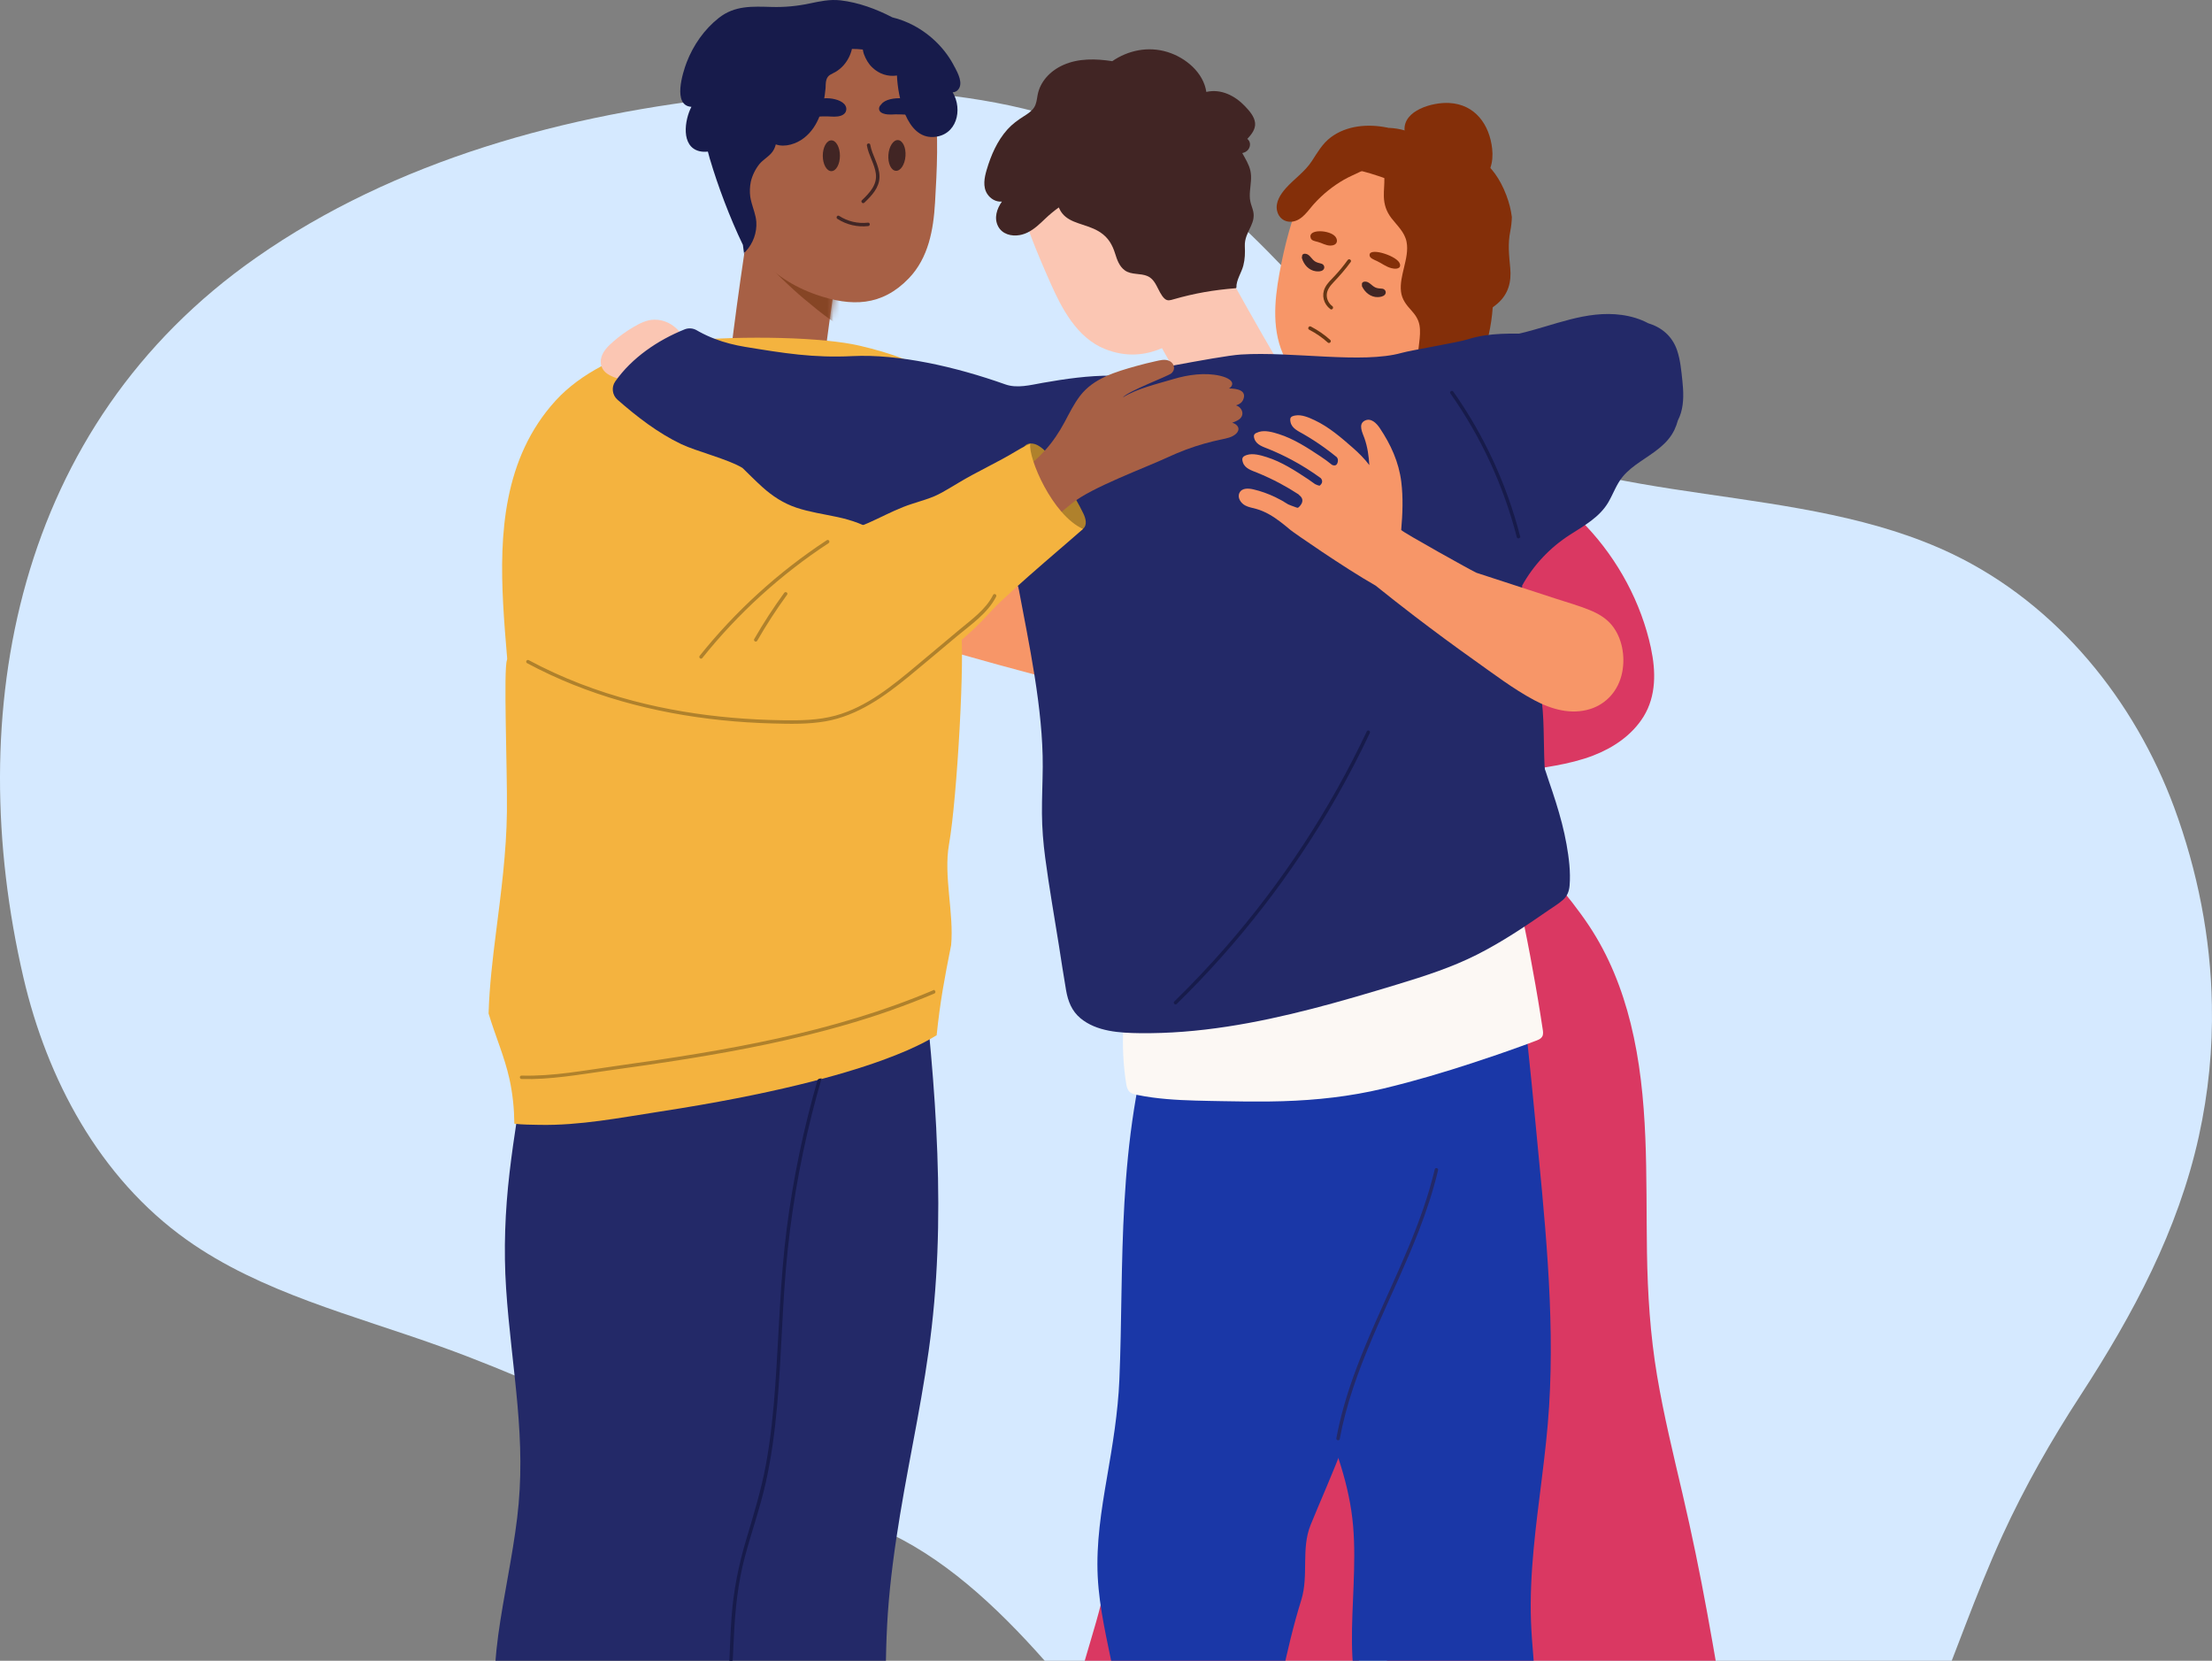
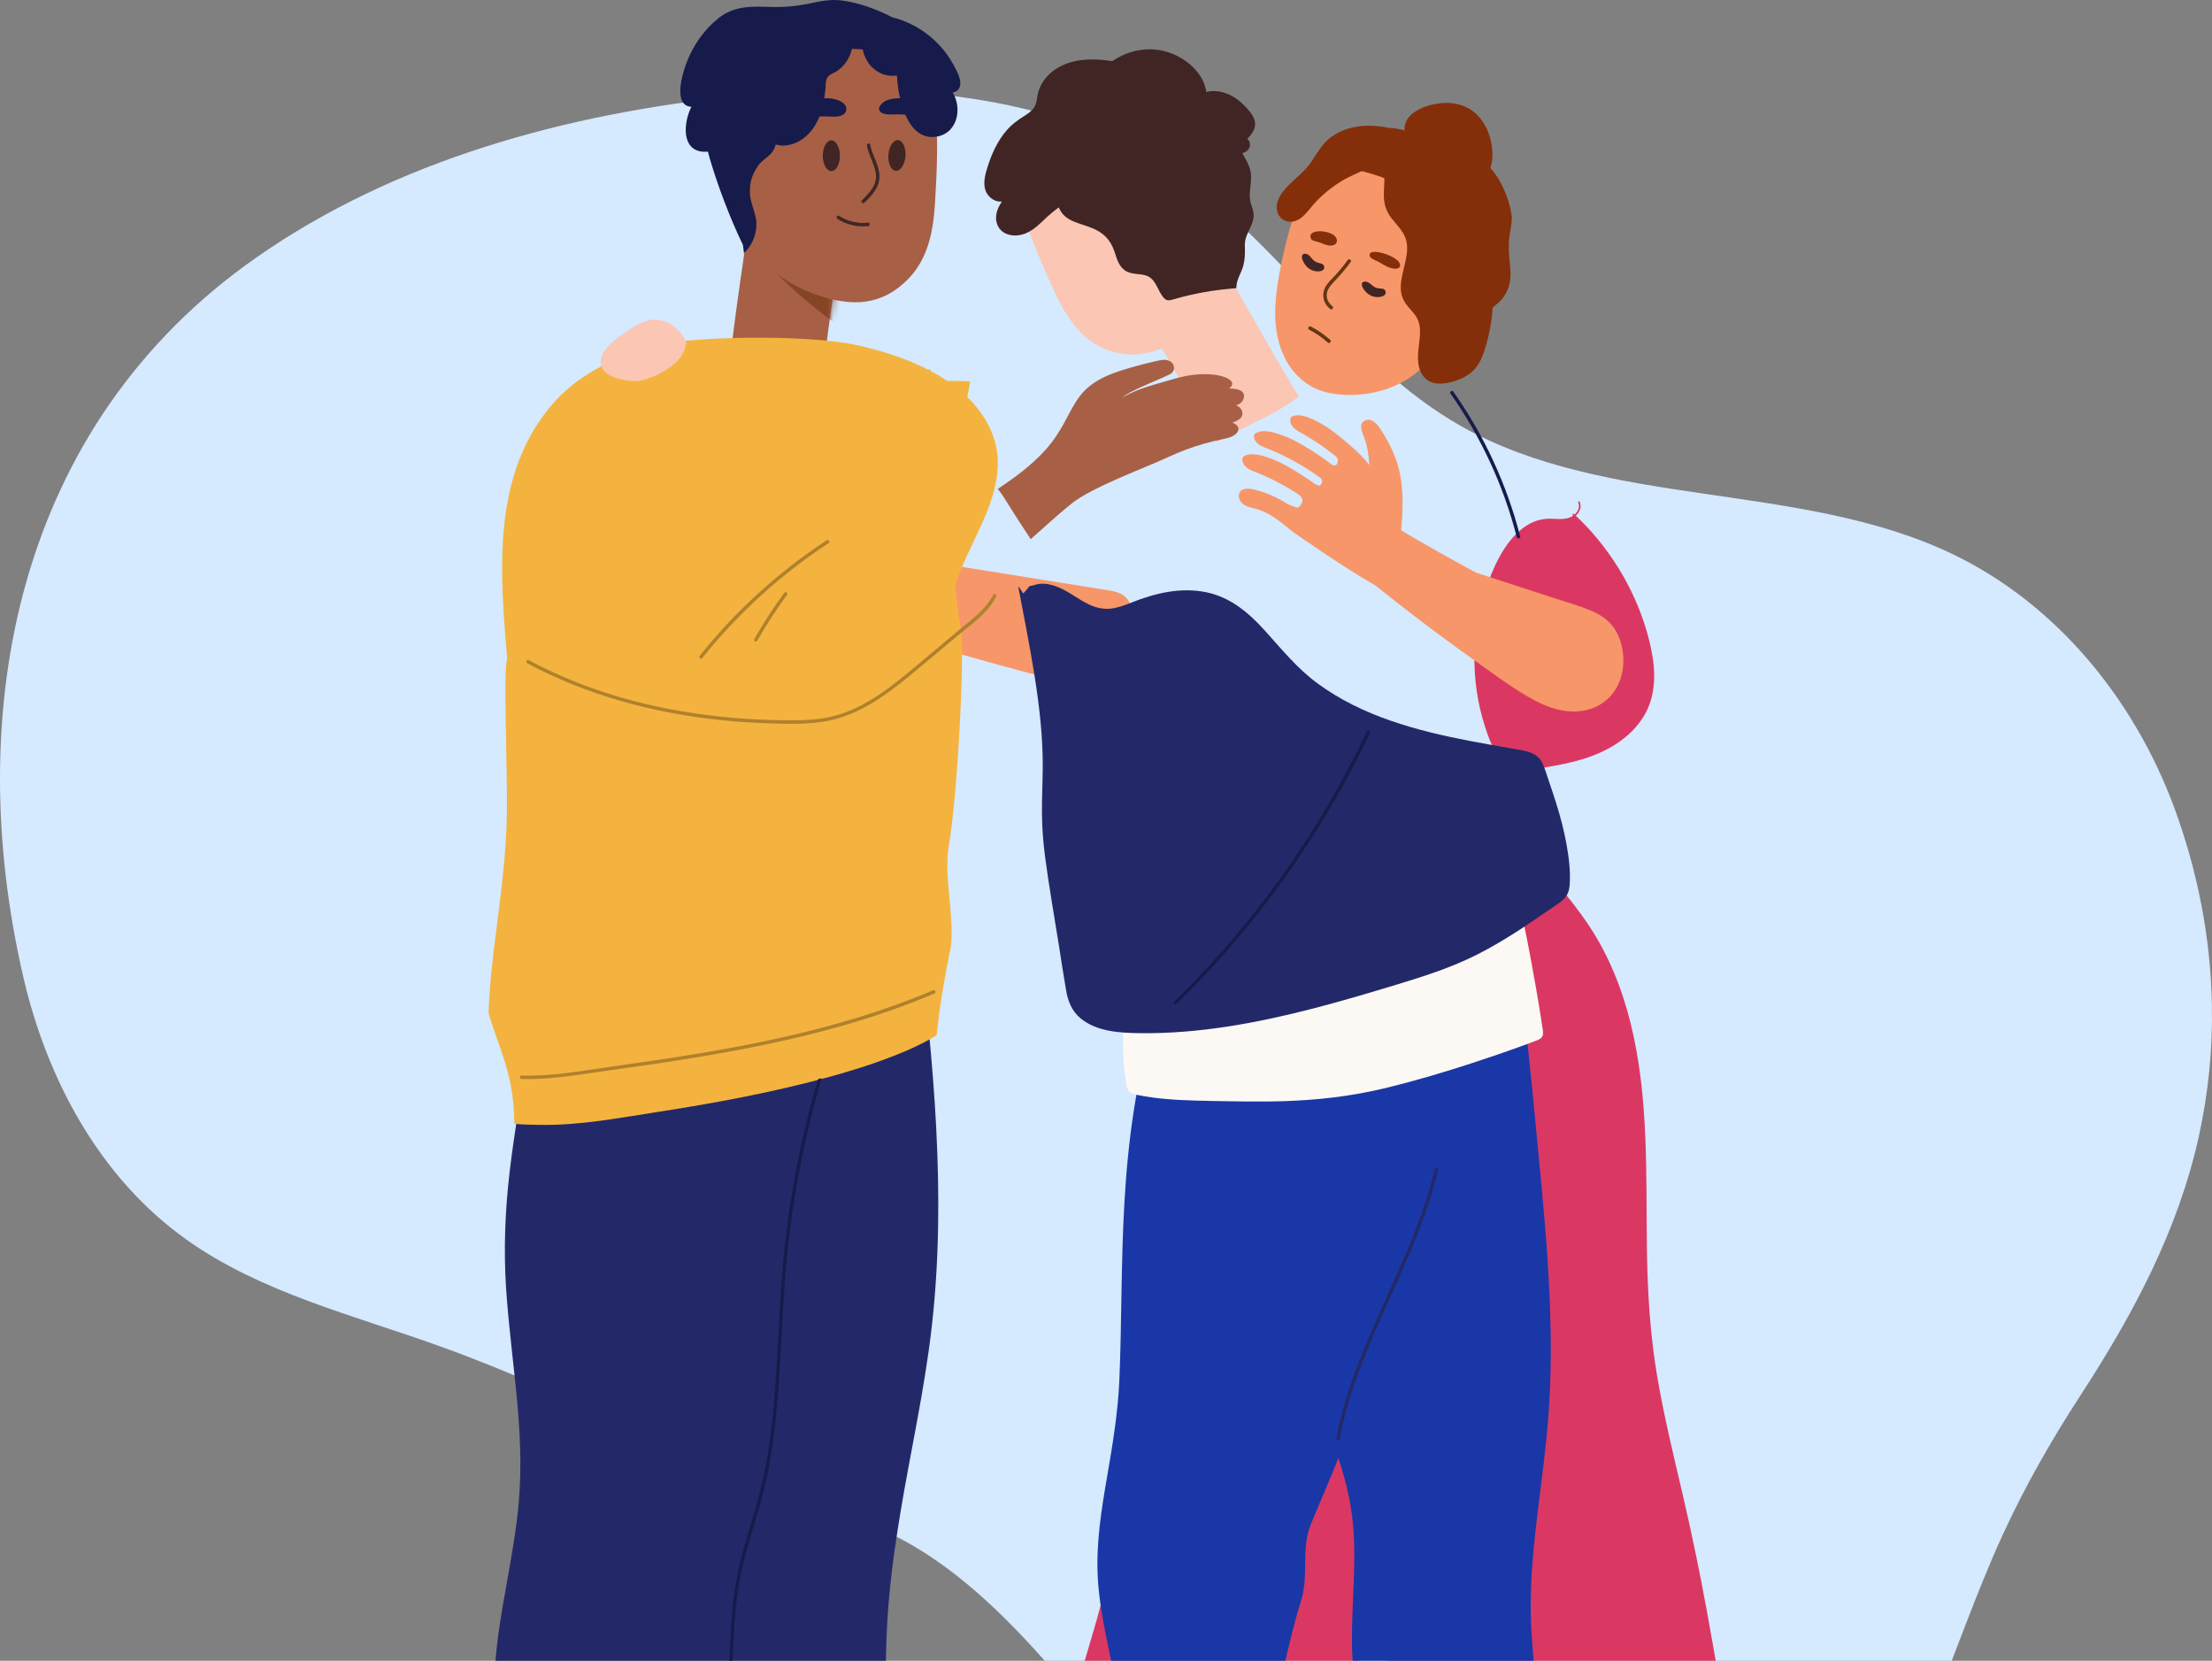
<svg xmlns="http://www.w3.org/2000/svg" width="357" height="268" viewBox="0 0 357 268" fill="none">
  <rect x="0" y="0" width="357" height="268" fill="#808080" stroke="none" />
  <g clip-path="url(#clip0_12795_27759)">
    <path d="M356.981 162.119C356.788 151.307 354.681 140.563 350.879 130.253C344.534 113.154 332.184 97.587 315.062 89.38C290.483 77.63 259.437 82.134 235.801 68.761C217.76 58.543 207.153 39.592 190.008 28.071C169.957 14.629 143.536 13.029 119.077 15.498C91.422 18.287 63.718 25.922 41.366 41.558C2.499 68.715 -6.147 114.983 3.782 157.753C7.584 174.075 15.987 190.008 30.13 200.066C42.117 208.593 57.059 212.228 71.08 217.279C94.013 225.509 115.154 237.784 138.33 245.328C178.699 258.472 200.276 334.709 242.897 332.172C264.256 330.891 282.733 319.622 295.786 304.032C310.05 287.001 314.312 267.159 323.199 247.728C326.783 239.91 331.07 232.39 335.792 225.143C344.292 212.067 351.533 198.535 354.874 183.379C356.424 176.338 357.127 169.229 356.981 162.119Z" fill="#D5E9FF" />
    <path d="M134.499 4.049C128.698 3.86 122.182 5.849 118.426 10.499C114.906 14.855 114.174 20.94 116.606 25.997C118.121 29.145 120.888 31.452 122.469 34.568C122.522 34.675 122.671 34.635 122.705 34.536C126.267 24.404 130.036 14.344 134.005 4.362C134.014 4.339 134.016 4.32 134.011 4.301C134.173 4.301 134.335 4.305 134.497 4.309C134.663 4.315 134.663 4.056 134.497 4.049H134.499Z" fill="#A1552F" />
    <path d="M277.251 270.021C276.694 266.792 276.132 263.563 275.542 260.34C274.361 253.873 273.038 247.438 271.542 241.038C270.067 234.724 268.524 228.417 267.445 222.021C266.334 215.43 265.915 208.793 265.809 202.117C265.613 189.77 266.173 177.241 263.176 165.153C261.795 159.583 259.65 154.187 256.464 149.397C253.102 144.342 248.882 139.869 244.896 135.307C244.56 134.152 244.222 132.998 243.883 131.843C243.728 131.306 243.57 130.772 243.415 130.235C244.092 130.067 244.769 129.894 245.447 129.726C245.609 129.685 245.541 129.436 245.377 129.474C244.698 129.645 244.02 129.815 243.341 129.986C243.241 129.636 243.136 129.285 243.034 128.936C242.987 128.774 242.736 128.842 242.785 129.004C242.887 129.353 242.987 129.702 243.092 130.05C243.034 130.064 242.977 130.077 242.917 130.094C242.726 129.79 242.511 129.496 242.266 129.221C242.155 129.093 241.97 129.279 242.083 129.402C242.296 129.643 242.485 129.898 242.655 130.16C234.631 132.171 226.606 134.18 218.581 136.191C215.514 136.959 212.45 137.726 209.383 138.491C209.256 138.523 209.132 138.555 209.004 138.587C207.783 138.891 219.526 139.196 218.304 139.503C216.072 140.063 213.842 140.621 211.607 141.181C209.754 141.646 207.83 142.012 206.042 142.702C205.619 142.862 205.206 143.051 204.808 143.271C203.895 143.778 203.086 144.449 202.552 145.373C201.686 146.864 201.622 148.683 201.407 150.351C201.018 153.386 200.514 156.4 199.913 159.399C199.888 159.532 199.862 159.664 199.835 159.796C199.633 160.799 199.42 161.802 199.196 162.799C199.186 162.85 199.173 162.903 199.162 162.954C198.881 164.215 198.59 165.474 198.279 166.729C197.485 169.992 196.606 173.234 195.683 176.461C194.683 179.948 193.627 183.42 192.557 186.886C190.084 194.903 187.532 202.903 185.426 211.03C183.342 219.053 181.804 227.165 180.989 235.421C180.552 239.84 180.225 244.275 179.646 248.68C179.063 253.119 178.124 257.46 176.896 261.763C175.705 265.942 174.36 270.085 173.394 274.328C172.438 278.541 171.849 282.838 171.638 287.155C171.587 288.212 171.542 289.275 171.553 290.333C171.555 290.604 171.563 290.878 171.587 291.151C171.634 291.62 171.738 292.084 171.966 292.504C172.751 293.941 174.711 294.642 176.107 295.29C179.52 296.874 183.144 297.967 186.839 298.659C188.452 298.96 190.073 299.188 191.703 299.352C193.946 299.578 196.198 299.684 198.454 299.697C198.545 299.699 198.632 299.699 198.72 299.699C202.533 299.707 206.351 299.456 210.132 299.071C210.881 298.996 211.633 298.913 212.382 298.828C213.556 298.694 214.727 298.547 215.899 298.391C215.955 298.383 216.01 298.357 216.023 298.295C216.155 297.678 216.285 297.06 216.414 296.442C219.066 283.911 220.194 243.726 222.703 231.167C222.967 234.025 223.235 236.888 223.499 239.747C224.15 246.791 223.503 275.365 224.156 282.409C224.32 284.169 224.482 285.93 224.644 287.692C224.771 289.061 224.841 290.484 225.286 291.799C225.327 291.922 225.373 292.041 225.425 292.159C226.325 294.293 228.327 295.09 230.621 294.898C232.028 294.781 233.411 294.41 234.784 294.091C236.435 293.703 238.084 293.305 239.729 292.889C240.487 292.697 269.514 283.937 271.382 282.786C272.589 282.045 273.808 281.308 274.974 280.505C275.879 279.881 276.768 279.163 277.343 278.209C278.779 275.823 277.681 272.554 277.245 270.025L277.251 270.021ZM243.166 130.292C243.213 130.45 243.26 130.61 243.304 130.765C243.232 130.614 243.149 130.467 243.066 130.318C243.1 130.309 243.134 130.299 243.166 130.292Z" fill="#DA3862" />
    <path d="M266.453 104.576C264.876 97.262 261.166 90.388 256.053 84.95C255.98 84.876 255.908 84.797 255.831 84.722C255.34 84.209 254.833 83.71 254.314 83.221C254.529 83.031 254.721 82.794 254.874 82.505C255.144 82.002 255.167 81.482 254.944 80.961C254.88 80.807 254.657 80.939 254.721 81.093C255.031 81.823 254.68 82.543 254.116 83.031C254.08 82.999 254.046 82.967 254.012 82.933C253.891 82.818 253.706 83.003 253.829 83.118C253.857 83.144 253.884 83.169 253.912 83.197C253.686 83.361 253.439 83.485 253.195 83.566C252.099 83.919 250.901 83.661 249.773 83.71C248.247 83.774 246.838 84.39 245.647 85.327C245.423 85.502 245.21 85.685 245.004 85.875C244.932 85.943 244.861 86.009 244.791 86.077C242.81 87.99 241.495 90.599 240.49 93.155C240.363 93.475 240.243 93.79 240.126 94.107C238.662 98.08 237.937 102.321 237.96 106.557C237.979 110.021 238.498 113.474 239.522 116.779C239.875 117.919 240.26 119.116 240.79 120.226C241.039 120.75 241.322 121.25 241.648 121.717C242.586 123.059 243.953 123.821 245.57 124.015C246.781 124.16 248.011 124.047 249.224 123.86C249.247 123.857 249.269 123.851 249.292 123.847C249.86 123.759 250.424 123.655 250.982 123.553C253.059 123.176 255.121 122.688 257.096 121.934C260.349 120.688 263.405 118.639 265.263 115.627C267.323 112.285 267.248 108.298 266.448 104.581L266.453 104.576Z" fill="#DA3862" />
    <path d="M238.786 35.908C238.586 33.838 238.069 31.806 237.192 29.925C236.837 29.156 236.42 28.415 235.943 27.708C234.532 25.616 232.657 24.018 230.478 22.964H230.476C230.306 22.881 230.131 22.8 229.955 22.723C229.955 22.721 229.953 22.721 229.951 22.721C228.955 22.291 227.903 21.969 226.81 21.761C226.533 21.705 226.254 21.663 225.973 21.622C225.343 21.537 224.718 21.477 224.098 21.443C220.721 21.262 217.544 21.929 214.869 24.287C213.992 25.058 213.143 25.974 212.386 26.975C211.217 28.521 210.268 30.264 209.785 31.974C209.321 33.227 208.896 34.494 208.504 35.77C207.838 37.94 207.278 40.145 206.827 42.373C205.916 46.87 205.14 51.811 206.719 56.25C206.836 56.574 206.961 56.894 207.099 57.205C208.53 60.414 211.177 62.824 214.743 63.454C218.989 64.208 223.624 63.433 227.273 61.1C227.94 60.674 228.569 60.208 229.167 59.699C230.555 58.525 231.764 57.156 232.819 55.675C232.834 55.66 232.845 55.641 232.855 55.626C233.619 54.55 234.305 53.415 234.915 52.258C235.286 51.558 235.637 50.844 235.969 50.118C236.041 49.956 236.113 49.796 236.184 49.634C236.467 48.991 236.733 48.335 236.98 47.672C237.028 47.541 237.077 47.406 237.126 47.27C237.741 45.545 238.222 43.772 238.524 41.977C238.569 41.723 238.607 41.47 238.644 41.218C238.727 40.624 238.788 40.028 238.831 39.431C238.914 38.256 238.901 37.074 238.786 35.902V35.908Z" fill="#F79668" />
    <path d="M225.822 42.344C225.064 41.135 220.74 39.827 221.053 41.288C221.133 41.66 221.675 41.874 222.227 42.126C223.002 42.479 223.656 43.042 224.555 43.271C225.82 43.592 226.24 43.011 225.82 42.343L225.822 42.344Z" fill="#842F09" />
    <path d="M215.543 38.218C214.692 37.084 210.993 36.881 211.543 38.43C211.684 38.823 212.158 38.905 212.648 39.026C213.334 39.196 213.967 39.636 214.73 39.63C215.797 39.619 216.01 38.844 215.541 38.218H215.543Z" fill="#842F09" />
    <path d="M238.787 35.908C238.776 35.88 238.765 35.848 238.753 35.821C237.993 33.957 237.086 31.997 235.765 30.451C235.641 30.304 235.516 30.163 235.382 30.025H235.38C234.626 29.23 233.739 28.572 232.686 28.125C231.304 27.539 229.806 27.307 228.321 27.186C227.47 27.117 226.616 27.087 225.763 27.062C225.32 27.047 224.873 27.034 224.431 27.015C224.229 27.007 223.792 27.049 223.46 27.013C223.405 26.834 223.346 26.657 223.271 26.48C223.201 26.314 222.967 26.453 223.024 26.613C222.818 26.687 222.716 27.06 223.146 27.218C223.173 27.228 223.205 27.237 223.237 27.243C223.365 27.733 223.416 28.231 223.426 28.734C223.448 29.718 223.32 30.721 223.343 31.706C223.375 33.024 223.756 34.142 224.556 35.19C225.486 36.402 226.699 37.452 227.008 39.02C227.28 40.411 226.912 41.842 226.593 43.193C226.297 44.443 225.959 45.751 226.11 47.046C226.261 48.335 226.978 49.212 227.823 50.141C228.44 50.823 228.919 51.543 229.091 52.463C229.259 53.383 229.164 54.333 229.053 55.255C229.008 55.628 228.961 56.003 228.923 56.376C228.825 57.332 228.789 58.291 229.025 59.245C229.064 59.4 229.11 59.556 229.168 59.705C229.498 60.606 230.119 61.36 231.058 61.694C232.375 62.163 233.948 61.794 235.218 61.341C236.505 60.881 237.663 60.135 238.444 58.996C239.308 57.737 239.729 56.195 240.098 54.733C240.155 54.505 240.208 54.273 240.261 54.043C240.591 52.582 240.808 51.095 240.915 49.602C241.255 44.956 240.532 40.232 238.787 35.912V35.908Z" fill="#842F09" />
    <path d="M213.557 42.72C213.406 42.565 213.208 42.526 213.015 42.479C212.591 42.381 212.24 42.264 211.912 41.921C211.563 41.555 211.261 41.041 210.751 40.961C210.268 40.882 210.112 41.142 210.131 41.483C210.106 41.506 210.087 41.544 210.104 41.597C210.423 42.75 211.253 43.606 212.317 43.766C212.681 43.821 213.206 43.838 213.519 43.574C213.783 43.353 213.8 42.978 213.555 42.72H213.557Z" fill="#412524" />
    <path d="M223.399 46.707C223.224 46.577 223.02 46.573 222.824 46.562C222.392 46.535 222.024 46.479 221.645 46.194C221.239 45.894 220.856 45.44 220.339 45.442C219.851 45.446 219.743 45.73 219.817 46.062C219.794 46.087 219.783 46.132 219.807 46.179C220.315 47.261 221.277 47.966 222.352 47.945C222.718 47.936 223.241 47.866 223.505 47.555C223.731 47.291 223.682 46.92 223.399 46.707Z" fill="#412524" />
    <path d="M217.63 42.043C216.979 42.95 216.275 43.815 215.509 44.629C214.964 45.208 214.351 45.76 213.987 46.48C213.4 47.647 213.77 48.993 214.8 49.764C214.947 49.873 215.089 49.628 214.942 49.519C214.323 49.057 213.944 48.322 213.981 47.543C214.021 46.688 214.581 46.013 215.14 45.421C216.113 44.388 217.043 43.34 217.873 42.186C217.979 42.036 217.732 41.894 217.628 42.043H217.63Z" fill="#663614" stroke="#663614" stroke-width="0.296" />
    <path d="M233.085 40.32C233.016 41.709 232.599 42.902 232.095 44.18C231.882 44.717 231.727 45.262 231.829 45.843C231.957 46.57 232.418 47.198 232.759 47.835C233.244 48.746 233.651 49.733 233.717 50.774C233.776 51.701 233.538 52.604 233.293 53.488C232.997 54.562 232.701 55.669 232.814 56.753C233.197 56.297 233.689 55.933 234.349 55.605C236.066 54.751 236.487 52.881 237.934 51.686C239.139 50.693 240.552 49.984 241.724 48.951C243.44 47.439 243.948 45.496 243.742 43.26C243.546 41.144 243.329 39.37 243.755 37.27C243.908 36.512 243.982 35.76 244.001 35.012C243.85 33.843 243.572 32.727 243.116 31.517C241.016 25.944 237.456 24.626 235.57 23.88C233.84 23.197 231.967 23.033 230.118 22.947C230.133 22.905 230.124 22.858 230.078 22.82C224.513 18.295 215.966 21.369 212.096 26.617C212.004 26.743 212.168 26.863 212.285 26.807C212.264 26.89 212.306 26.986 212.415 26.975C215.805 26.654 219.165 27.288 222.372 28.373C225.3 29.363 228.56 30.518 230.618 32.944C232.333 34.965 233.216 37.677 233.085 40.318V40.32Z" fill="#842F09" />
    <path d="M183.109 100.122C182.943 99.189 182.775 98.181 182.356 97.338C182.033 96.675 181.547 96.113 180.788 95.768C179.887 95.359 178.86 95.261 177.896 95.105C176.959 94.958 176.027 94.807 175.091 94.656C171.997 94.16 168.898 93.663 165.804 93.167C164.904 93.022 164.008 92.879 163.108 92.735C161.154 92.424 159.199 92.108 157.245 91.795C156.587 91.689 155.928 91.582 155.268 91.476C154.908 91.418 154.547 91.361 154.187 91.305C154.153 91.301 154.117 91.295 154.081 91.286C153.57 91.203 152.972 91.082 152.504 91.365C152.41 91.422 152.327 91.493 152.255 91.572C151.967 91.883 151.825 92.332 151.674 92.707C150.28 96.213 148.914 99.725 147.535 103.236C149.212 103.817 150.903 104.356 152.608 104.865C152.81 104.925 153.014 104.987 153.219 105.046C153.515 105.131 153.806 105.217 154.102 105.304C154.485 105.415 154.872 105.523 155.255 105.634C159.135 106.742 163.031 107.803 166.932 108.842C167.76 109.064 168.583 109.283 169.409 109.5H169.411C174.623 110.88 179.845 112.233 185.052 113.622C184.556 109.1 183.912 104.599 183.107 100.119L183.109 100.122Z" fill="#F79668" />
    <path d="M247.52 317.797C244.737 318.504 241.97 319.277 239.21 320.084C239.123 320.11 239.034 320.135 238.946 320.163C237.804 320.495 236.661 320.834 235.522 321.175C235.014 319.875 234.609 318.538 234.288 317.181C233.588 314.224 233.267 311.196 232.977 308.173C232.405 302.164 232.024 295.851 229.081 290.436C227.434 287.407 224.991 284.947 222.982 282.174C221.245 279.771 219.996 277.102 219.258 274.231C217.723 268.256 218.228 261.972 218.458 255.878C218.577 252.673 218.655 249.454 218.383 246.255C218.104 242.964 217.387 239.739 216.415 236.591C214.406 230.084 211.407 223.941 209.283 217.476C207.223 211.207 206.425 204.762 206.374 198.18C206.274 185.084 208.649 171.541 204.929 158.765C204.351 159.63 203.568 160.254 202.461 159.916C202.301 159.867 202.391 159.626 202.55 159.673C203.602 159.99 204.319 159.279 204.832 158.429C204.689 157.95 204.54 157.47 204.376 156.995C204.325 156.838 204.559 156.725 204.612 156.885C204.751 157.296 204.883 157.707 205.006 158.12C205.168 157.818 205.31 157.511 205.434 157.24C205.921 156.165 206.294 155.051 207.015 154.101C208.873 151.651 211.912 150.16 214.461 148.556C217.762 146.482 221.064 144.403 224.365 142.326C227.387 140.426 230.407 138.113 233.786 136.888C236.288 135.98 239.181 135.931 241.04 138.121C242.945 140.368 243.154 143.808 243.613 146.584C244.237 150.335 244.786 154.101 245.28 157.873C246.282 165.543 247.059 173.239 247.791 180.935C249.24 196.199 250.966 211.58 250.014 226.927C249.536 234.68 248.22 242.346 247.508 250.076C247.152 253.925 246.952 257.795 247.09 261.664C247.227 265.442 247.714 269.198 247.854 272.978C248.133 280.623 245.733 287.925 245.433 295.521C245.28 299.423 245.58 303.325 246.109 307.187C246.367 309.068 246.68 310.94 247.018 312.806C247.316 314.45 247.62 316.12 247.516 317.797H247.52Z" fill="#1A37A7" />
    <path d="M232.786 142.869C232.724 141.06 232.728 139.035 232.237 137.28C231.854 135.921 230.754 135.518 229.458 135.895C227.766 136.385 226.131 137.371 224.544 138.127C217.449 141.495 210.386 145.097 204.155 149.924C201.257 152.171 198.692 154.735 196.111 157.328C196.073 157.675 195.909 158.026 195.573 158.339C191.957 161.696 189.944 158.427 184.998 159.69C184.988 159.692 186.564 163.579 186.554 163.581C180.074 184.596 181.444 204.176 180.659 222.635C180.431 227.966 179.561 233.193 178.652 238.446C177.742 243.722 176.895 249.062 177.165 254.436C177.684 264.69 182.085 274.582 180.949 284.945C180.31 290.773 178.12 296.377 178.918 302.311C179.659 307.821 182.236 313.251 181.07 318.889C181.057 318.953 181.089 319.032 181.161 319.047C182.27 319.287 183.387 319.471 184.507 319.586C184.598 319.596 184.688 319.605 184.779 319.613C187.724 319.897 190.695 319.752 193.617 319.181C193.672 319.17 193.713 319.109 193.713 319.053C193.562 310.561 198.024 303.027 200.799 295.256C203.651 287.281 205.106 278.91 206.87 270.656C207.764 266.467 208.739 262.29 210.013 258.198C211.25 254.225 209.956 249.931 211.52 246.082C214.68 238.31 219.537 228.311 220.247 219.878C220.986 211.111 221.041 204.966 222.158 196.22C223.212 187.983 225.616 180 227.866 172.029C230.007 164.44 232.075 156.75 232.658 148.859C232.805 146.867 232.856 144.865 232.786 142.869Z" fill="#1A37A7" />
    <path d="M231.954 188.788C231.167 192.109 230.092 195.353 228.862 198.531C226.864 203.686 224.462 208.706 222.236 213.789C222.176 213.929 222.114 214.066 222.055 214.206C221.844 214.69 221.635 215.171 221.429 215.657C221.365 215.808 221.299 215.955 221.24 216.106C219.037 221.306 217.111 226.595 216.075 232.188C216.043 232.352 215.794 232.282 215.824 232.118C216.445 228.771 217.386 225.5 218.526 222.296C219.331 220.043 220.225 217.821 221.163 215.618C221.227 215.471 221.291 215.322 221.355 215.175C221.559 214.698 221.767 214.221 221.974 213.744C222.033 213.606 222.095 213.469 222.155 213.331C225.709 205.26 229.658 197.345 231.705 188.722C231.742 188.558 231.993 188.629 231.954 188.791V188.788Z" fill="#1A37A7" stroke="#232968" stroke-width="0.296" />
    <path d="M248.97 166.026C248.853 165.235 248.729 164.443 248.602 163.653C248.351 162.07 248.087 160.49 247.808 158.916C247.259 155.787 246.68 152.649 246.035 149.528C245.416 146.519 244.731 143.524 243.952 140.563C243.703 139.622 243.273 138.644 242.254 138.354C241.901 138.254 241.541 138.239 241.181 138.284C240.477 138.369 239.779 138.67 239.16 138.963C237.023 139.979 234.901 141.03 232.763 142.041C232.171 142.323 231.582 142.599 230.988 142.872C225.368 145.456 219.667 147.867 213.895 150.095C212.397 150.674 210.899 151.239 209.39 151.793H209.388C205.481 153.228 201.55 154.577 197.59 155.853H197.588C197.269 155.959 196.948 156.059 196.626 156.164C196.032 156.353 195.441 156.543 194.851 156.734C194.683 156.79 194.517 156.843 194.351 156.898H194.349C192.366 157.548 190.399 158.236 188.48 159.063C188.231 159.169 187.984 159.278 187.739 159.388H187.737C187.452 159.518 187.167 159.653 186.884 159.791C186.765 159.849 186.646 159.906 186.529 159.966C186.114 160.172 185.671 160.375 185.479 160.83C185.475 160.841 185.471 160.85 185.467 160.858C185.262 161.382 185.358 161.968 185.111 162.488C184.873 162.99 184.466 163.393 183.994 163.678C183.292 164.102 182.447 164.245 181.679 164.028C181.694 163.838 181.711 163.649 181.73 163.459C181.749 163.293 181.489 163.295 181.47 163.459C181.451 163.621 181.443 163.781 181.425 163.942C181.251 163.874 181.083 163.789 180.923 163.68C180.785 163.587 180.653 163.81 180.793 163.904C180.985 164.034 181.189 164.134 181.402 164.211C181.332 165.012 181.283 165.817 181.257 166.622C181.183 168.739 181.259 170.859 181.5 172.967C181.579 173.638 181.662 174.316 181.777 174.982C181.862 175.457 181.989 175.945 182.385 176.258C182.492 176.341 182.607 176.405 182.728 176.459C182.945 176.554 183.181 176.612 183.415 176.659C183.507 176.68 183.596 176.697 183.688 176.716C184.439 176.87 185.196 176.993 185.958 177.098C189.042 177.517 192.164 177.594 195.275 177.656C195.873 177.666 196.473 177.679 197.073 177.69C197.156 177.692 197.241 177.694 197.326 177.694C199.778 177.741 202.231 177.775 204.683 177.749C205.464 177.741 206.243 177.726 207.024 177.7C212.489 177.532 217.894 176.942 223.233 175.668C224.531 175.357 225.825 175.029 227.117 174.684C231.848 173.421 236.525 171.939 241.154 170.36C242.624 169.86 244.088 169.344 245.548 168.814C245.88 168.692 246.212 168.573 246.544 168.45C246.923 168.309 247.297 168.168 247.674 168.026C248.125 167.857 248.668 167.696 248.915 167.244C249.117 166.871 249.03 166.424 248.972 166.028L248.97 166.026Z" fill="#FCF8F4" />
    <path d="M252.827 136.253C252.419 133.95 251.806 131.688 251.106 129.456C250.748 128.316 250.367 127.183 249.978 126.052C249.633 125.055 249.352 123.99 248.88 123.044C248.005 121.296 245.99 121.136 244.272 120.833C241.942 120.424 239.61 120.022 237.284 119.577C228.625 117.92 219.81 115.566 212.605 110.254C209.326 107.836 206.838 104.752 204.131 101.75C201.55 98.892 198.602 96.391 194.738 95.584C190.594 94.719 186.498 95.69 182.644 97.222C181.55 97.656 180.427 98.091 179.245 98.215C178.064 98.338 176.928 98.08 175.855 97.588C174.023 96.745 172.472 95.397 170.582 94.672C169.693 94.331 168.727 94.118 167.773 94.219C167.375 94.261 167.009 94.385 166.628 94.498C166.567 94.517 166.377 94.555 166.16 94.579C165.841 94.975 165.53 95.377 165.175 95.744C165.111 95.81 164.398 94.57 164.326 94.591C166.049 103.797 168.354 114.358 168.29 123.756C168.273 126.252 168.148 128.747 168.163 131.243C168.177 133.65 168.373 136.042 168.69 138.428C169.316 143.152 170.15 147.855 170.899 152.56C171.284 154.98 171.638 157.411 172.061 159.824C172.368 161.57 172.976 163.142 174.364 164.301C176.971 166.478 180.718 166.683 183.955 166.723C193.367 166.838 202.695 165.126 211.779 162.782C216.403 161.59 220.983 160.231 225.552 158.844C229.919 157.517 234.268 156.122 238.354 154.06C242.419 152.009 246.207 149.461 249.944 146.871C250.731 146.326 251.589 145.819 252.299 145.171C252.959 144.568 253.242 143.804 253.319 142.924C253.508 140.722 253.21 138.419 252.827 136.253Z" fill="#232968" />
    <path d="M151.104 182.104C150.549 171.375 149.38 160.688 148.14 150.021C147.982 148.662 147.823 147.305 147.663 145.946C147.655 145.882 147.61 145.81 147.533 145.816C131.264 147.388 115.031 149.354 98.858 151.719C94.83 152.307 90.806 152.926 86.786 153.563C86.792 153.127 86.801 152.69 86.801 152.255C86.801 152.089 86.541 152.087 86.541 152.255C86.541 152.705 86.537 153.154 86.53 153.604C86.056 153.678 85.581 153.751 85.109 153.827C84.945 153.853 85.015 154.104 85.177 154.077C85.626 154.004 86.075 153.936 86.524 153.866C86.311 165.756 83.619 177.411 82.242 189.19C81.513 195.423 81.27 201.653 81.681 207.92C82.091 214.195 82.962 220.427 83.515 226.692C84.068 232.954 84.224 238.695 83.466 244.946C82.7 251.283 81.278 257.518 80.412 263.84C78.665 276.595 79.887 295.675 81.193 308.409C81.272 309.174 81.251 310.126 82.172 310.307C82.804 310.432 83.528 310.345 84.17 310.343C84.977 310.339 85.781 310.324 86.588 310.3C89.62 310.207 92.649 309.966 95.658 309.582C100.344 308.984 104.985 308.034 109.53 306.745C116.298 307.235 123.035 308.136 129.694 309.453C131.16 309.742 132.62 310.055 134.078 310.386C134.169 310.373 134.263 310.36 134.354 310.345C136.395 310.036 138.315 309.365 140.411 309.378C140.449 309.378 140.485 309.382 140.523 309.384C142.86 300.404 142.922 284.806 142.935 275.568C142.941 270.456 142.939 265.339 143.298 260.236C143.673 254.923 144.403 249.645 145.269 244.393C146.963 234.143 149.185 224.494 150.37 214.163C151.589 203.526 151.653 192.788 151.1 182.104H151.104Z" fill="#232968" />
    <path d="M132.347 63.74C132.435 62.995 132.522 62.249 132.613 61.504C134.131 49.083 136.025 36.727 138.274 24.451C133.396 22.982 128.41 21.925 123.382 21.295C122.916 23.851 122.458 26.407 122.024 28.969C120.198 39.739 118.662 50.57 117.4 61.448C122.399 62.098 127.332 63.772 132.347 63.742V63.74Z" fill="#A76045" />
    <mask id="mask0_12795_27759" style="mask-type:alpha" maskUnits="userSpaceOnUse" x="117" y="21" width="22" height="43">
      <path d="M132.347 63.74C132.435 62.995 132.522 62.249 132.613 61.504C134.131 49.083 136.025 36.727 138.274 24.451C133.396 22.982 128.41 21.925 123.382 21.295C122.916 23.851 122.458 26.407 122.024 28.969C120.198 39.739 118.662 50.57 117.4 61.448C122.399 62.098 127.332 63.772 132.347 63.742V63.74Z" fill="#A76045" />
    </mask>
    <g mask="url(#mask0_12795_27759)">
      <path d="M124.481 42.43C124.116 42.181 123.325 41.336 122.86 41.338C124.094 43.122 128.007 46.756 129.702 48.171L129.709 48.176C132.612 50.599 135.579 53.075 139.21 54.377C140.463 54.827 142.181 55.565 143.547 55.309C143.665 55.287 142.756 52.765 142.667 52.363C142.461 51.445 142.581 50.646 141.61 50.41C141.207 50.312 140.799 50.355 140.393 50.261C139.203 49.985 138.023 49.495 136.891 49.061C135.121 48.382 133.44 47.48 131.689 46.752C130.667 46.327 129.666 45.82 128.764 45.183C127.378 44.203 125.882 43.387 124.481 42.43Z" fill="#864525" />
    </g>
    <path d="M209.603 63.987C209.216 63.344 208.828 62.7 208.445 62.055C202.051 51.302 195.992 40.371 190.265 29.284C185.509 31.11 180.919 33.329 176.559 35.911C177.752 38.218 178.955 40.52 180.178 42.812C185.32 52.448 190.727 61.955 196.381 71.329C200.731 68.779 205.658 67.082 209.603 63.987Z" fill="#FBC6B3" />
    <path d="M150.904 32.735C150.651 37.023 149.872 41.59 146.672 44.919C142.332 49.43 137.414 49.52 131.773 47.564C127.925 46.231 124.929 44.175 122.471 41.556C122.669 41.091 122.78 40.569 122.782 39.996C122.79 37.651 122.595 35.557 121.507 33.419C121.243 32.899 120.975 32.403 120.724 31.9C120.72 31.889 120.714 31.879 120.709 31.868C119.781 28.586 118.537 25.325 118.415 21.919C118.175 15.196 119.488 11.021 122.184 8.374C124.559 6.033 128.008 4.883 132.411 4.212C135.493 3.745 139.5 4.28 142.788 5.56C144.571 6.254 146.142 7.168 147.238 8.263C149.261 10.282 150.328 13.369 150.838 16.985C151.504 21.725 151.221 27.374 150.906 32.731L150.904 32.735Z" fill="#A76045" />
    <path d="M164.994 22.182C166.541 17.837 171.531 13.249 176.251 11.653C180.169 10.326 184.84 9.826 188.258 11.295C188.532 11.683 188.862 12.039 189.247 12.348C190.673 13.492 192.329 14.554 193.697 15.839C194.306 16.518 194.88 17.213 195.419 17.918C196.4 19.639 202.431 32.496 197.696 48.903C196.551 52.495 197.123 48.58 194.102 51.538C189.669 55.877 184.408 58.753 178.324 56.318C173.836 54.52 171.37 49.817 169.531 45.661C164.626 34.577 162.674 28.702 164.994 22.184V22.182Z" fill="#FBC6B3" />
    <path d="M135.558 25.133C135.558 26.506 134.939 27.618 134.175 27.618C133.411 27.618 132.792 26.504 132.792 25.133C132.792 23.761 133.411 22.647 134.175 22.647C134.939 22.647 135.558 23.761 135.558 25.133Z" fill="#412524" />
    <path d="M146.137 25.184C146.039 26.554 145.341 27.619 144.579 27.565C143.817 27.51 143.279 26.356 143.379 24.986C143.479 23.616 144.175 22.551 144.936 22.605C145.698 22.66 146.237 23.814 146.137 25.184Z" fill="#412524" />
    <path d="M161.005 73.797C160.871 71.629 159.96 67.824 156.121 64.088C155.216 63.209 154.148 62.331 152.888 61.481C152.056 60.919 151.139 60.367 150.13 59.837C150.047 59.792 149.964 59.749 149.879 59.705C148.656 59.072 147.3 58.465 145.8 57.894C143.731 57.11 141.388 56.397 138.728 55.783C137.264 55.442 135.457 55.178 133.446 54.978C128.914 54.526 123.336 54.409 118.239 54.552C117.241 54.578 116.262 54.616 115.313 54.663C113.636 54.746 112.053 54.857 110.629 54.995C108.431 55.208 106.607 55.481 105.39 55.804H105.388C105.316 55.824 105.248 55.841 105.182 55.862C102.445 56.648 99.661 57.715 97.072 59.091C94.282 60.567 91.717 62.408 89.677 64.644C81.183 73.953 80.622 86.358 81.201 97.394C81.358 100.416 81.62 103.426 81.869 106.436C82.182 110.208 82.475 113.982 82.526 117.791C82.612 124.075 82.279 130.386 82.407 136.665C82.531 142.857 83.112 149.062 85.035 154.881C85.371 155.895 85.65 157.188 86.353 158.068C86.438 158.179 86.534 158.285 86.638 158.381C87.651 159.329 89.44 158.937 90.796 158.796C94.382 158.43 97.953 157.825 101.506 157.126C115.526 154.364 130.193 149.899 144.095 152.841C145.64 153.167 147.149 153.591 148.613 154.11C148.694 154.136 148.771 154.166 148.849 154.193C148.909 154.217 148.996 154.17 149.015 154.11C152.022 145.307 148.556 135.866 150.135 126.871C151.324 120.111 151.895 112.734 152.537 105.654C152.561 105.392 152.586 105.13 152.61 104.868C152.807 102.738 153.012 100.64 153.244 98.593C153.412 97.127 153.754 95.7 154.208 94.305C154.465 93.508 154.757 92.725 155.076 91.947C155.138 91.792 155.204 91.636 155.268 91.481C157.642 85.813 161.132 80.468 161.026 74.474C161.026 74.249 161.015 74.025 161.003 73.803L161.005 73.797Z" fill="#F4B33F" />
    <path d="M153.502 152.552C153.987 147.425 152.259 141.365 153.157 136.294C154.498 128.724 155.783 105.144 155.041 101.267C154.274 97.269 154.083 93.186 154.04 89.124C153.942 79.927 154.796 70.727 156.562 61.7C156.579 61.615 156.526 61.54 156.439 61.536C154.274 61.414 152.112 61.453 149.957 61.642C150.04 60.988 150.101 60.33 150.14 59.668C150.15 59.502 149.891 59.502 149.88 59.668C149.842 60.337 149.778 61.001 149.691 61.664C148.952 61.734 148.214 61.821 147.477 61.926C147.314 61.949 147.382 62.2 147.545 62.177C148.246 62.077 148.948 61.994 149.652 61.928C149.605 62.264 149.552 62.599 149.493 62.933C149.452 62.852 149.325 62.814 149.265 62.916C146.005 68.684 140.289 72.948 133.792 74.303C130.208 75.051 129.214 72.9 125.68 71.95C122.256 71.029 115.844 71.372 113.603 68.529C112.271 66.84 111.415 64.805 110.632 62.818C109.826 60.771 109.151 58.673 108.598 56.543C108.581 56.477 108.504 56.43 108.438 56.451C106.168 57.203 103.825 57.67 101.437 57.84C101.356 57.846 101.284 57.919 101.311 58.004C102.997 63.348 104.071 68.863 104.51 74.45C104.518 74.557 104.627 74.595 104.701 74.565C104.533 84.212 99.981 93.627 92.669 99.909C90.697 101.604 88.52 103.067 86.194 104.232C85.059 104.801 82.37 105.27 81.829 106.499C81.227 107.873 81.893 124.332 81.814 130.975C81.735 137.508 80.878 143.96 80.056 150.431C79.503 154.776 78.986 159.156 78.854 163.541C79.895 167.06 81.412 170.464 82.216 174.091C82.744 176.475 82.985 178.899 83.014 181.334C84.332 181.498 85.709 181.491 87.019 181.519C93.597 181.651 100.083 180.364 106.576 179.365C142.613 173.823 150.814 167.077 151.165 167.077C151.751 161.49 152.4 158.071 153.498 152.548L153.502 152.552Z" fill="#F4B33F" />
    <path d="M110.81 55.414C110.752 55.272 110.693 55.133 110.629 54.997C110.369 54.454 110.044 53.951 109.654 53.506C108.643 52.332 107.22 51.559 105.581 51.587C104.353 51.606 103.261 52.179 102.225 52.782C101.084 53.446 100.012 54.219 99.016 55.086C98.124 55.864 97.169 56.773 96.982 58.002C96.922 58.388 96.956 58.754 97.069 59.095C97.226 59.581 97.554 60 98.007 60.313C98.495 60.65 99.069 60.884 99.667 61.055C100.206 61.212 100.765 61.321 101.284 61.414C101.64 61.478 101.987 61.51 102.323 61.51C103.238 61.513 104.108 61.297 105.002 60.94C106.347 60.405 107.962 59.585 109.131 58.445C109.952 57.649 110.554 56.694 110.684 55.574C110.765 55.576 110.848 55.512 110.808 55.412L110.81 55.414Z" fill="#FBC6B3" />
-     <path d="M271.518 61.405C271.348 59.771 271.193 58.069 270.661 56.506C269.886 54.233 268.154 52.806 266.009 52.161C264.696 51.454 263.228 51.028 261.751 50.823C255.992 50.022 250.695 52.572 245.19 53.833C244.211 53.824 243.234 53.829 242.26 53.875C240.449 53.963 238.631 54.197 236.899 54.755C235.327 55.262 227.795 56.502 226.208 56.947C219.86 58.732 208.581 56.687 200.288 57.207C196.464 57.445 181.54 60.63 179.431 60.619C175.652 60.6 171.989 61.126 168.28 61.78C166.297 62.129 164.167 62.711 162.249 62.029C154.152 59.152 145.023 57.1 137.562 57.467C131.273 57.776 126.526 57 120.267 55.976C118.59 55.701 116.932 55.283 115.345 54.676C114.491 54.35 113.659 53.969 112.855 53.53C112.723 53.458 112.591 53.383 112.461 53.305C111.865 52.953 111.14 52.891 110.497 53.149C106.147 54.896 101.985 57.731 99.295 61.556C98.642 62.487 98.81 63.761 99.667 64.511C102.827 67.271 106.162 69.861 109.956 71.672C112.385 72.831 117.511 74.096 119.807 75.498C119.816 75.504 119.824 75.508 119.833 75.512C120.903 76.548 121.944 77.613 123.053 78.609C124.672 80.066 126.449 81.223 128.522 81.92C130.684 82.648 132.952 82.957 135.176 83.438C137.476 83.937 139.636 84.676 141.601 86.001C143.473 87.264 145.15 88.812 147.129 89.912C151.2 92.174 155.984 91.682 160.387 92.71C161.702 93.017 162.907 93.518 164.06 94.123C166.009 97.91 168.169 106.888 170.804 113.12C171.804 115.487 172.958 117.785 173.879 120.186C174.822 122.64 175.398 125.174 175.728 127.779C176.052 130.342 176.186 132.921 176.456 135.488C176.711 137.916 177.126 140.319 177.72 142.688C177.931 143.527 178.163 144.36 178.41 145.188C179.576 145.011 180.74 144.839 181.908 144.671C188.475 143.725 195.06 142.871 201.595 141.703C208.053 140.549 214.459 139.069 220.837 137.535C230.621 135.181 240.359 132.619 250.161 130.34C249.278 126.659 249.227 122.908 249.161 119.136C249.127 117.174 249.072 115.208 248.853 113.255C248.642 111.382 248.28 109.529 247.874 107.689C246.933 103.433 245.707 98.932 245.656 94.506C247.484 91.196 250.136 88.376 253.375 86.297C255.671 84.823 258.165 83.466 259.584 81.031C260.378 79.668 260.882 78.143 261.9 76.914C262.715 75.93 263.749 75.163 264.796 74.445C266.864 73.031 269.131 71.702 270.246 69.346C270.476 68.86 270.659 68.353 270.801 67.834C270.997 67.452 271.163 67.052 271.289 66.624C271.789 64.933 271.701 63.13 271.521 61.399L271.518 61.405Z" fill="#232968" />
    <path d="M140.304 23.379C140.276 23.215 140.025 23.285 140.055 23.447C140.331 25.038 141.31 26.427 141.506 28.033C141.734 29.89 140.45 31.235 139.21 32.421C139.088 32.536 139.271 32.719 139.393 32.604C140.548 31.499 141.791 30.229 141.797 28.521C141.804 26.702 140.61 25.136 140.304 23.377V23.379Z" fill="#412625" stroke="#412625" stroke-width="0.296" />
    <path d="M136.578 17.42C136.413 16.465 135.091 15.979 133.901 15.873C132.641 15.761 131.223 16.082 130.688 16.928C130.357 17.295 130.209 17.74 130.432 18.171C130.633 18.555 131.15 18.745 131.683 18.796C132.058 18.833 132.434 18.796 132.813 18.78C133.284 18.757 133.744 18.79 134.212 18.813C134.863 18.845 135.595 18.824 136.103 18.482C136.499 18.213 136.643 17.804 136.58 17.421L136.578 17.42Z" fill="#171B4B" />
    <path d="M148.453 17.246C148.279 16.399 146.888 15.966 145.635 15.872C144.309 15.769 142.816 16.055 142.253 16.808C141.905 17.138 141.748 17.531 141.984 17.915C142.195 18.257 142.739 18.423 143.301 18.469C143.695 18.501 144.091 18.47 144.49 18.454C144.985 18.436 145.47 18.466 145.963 18.485C146.648 18.511 147.418 18.494 147.953 18.191C148.37 17.95 148.521 17.587 148.455 17.246H148.453Z" fill="#171B4B" />
-     <path d="M125.57 29.752C125.825 29.139 125.746 28.451 125.455 27.85C125.668 27.652 125.793 27.356 125.714 26.992C125.414 25.601 124.144 24.517 122.686 24.628C121.048 24.751 120.462 26.466 120.362 27.878C120.254 29.418 121.28 30.922 122.888 31.099C123.091 31.12 123.286 31.109 123.471 31.071C124.101 31.435 124.821 31.627 125.538 31.567C126.683 31.471 126.702 29.691 125.57 29.752Z" fill="#A76045" />
    <path d="M180.53 62.511C180.475 62.356 180.224 62.422 180.281 62.579C181.434 65.838 181.364 69.4 180.087 72.614C180.026 72.769 180.277 72.835 180.336 72.682C181.628 69.432 181.696 65.806 180.53 62.509V62.511Z" fill="#70494B" />
-     <path d="M174.865 82.902C174.507 82.154 174.114 81.426 173.707 80.701C173.367 80.099 173.022 79.504 172.677 78.908C171.907 77.57 171.175 76.194 170.326 74.901C169.847 74.173 169.283 73.368 168.617 72.722C168.262 72.373 167.876 72.071 167.459 71.845C166.774 71.478 165.778 71.402 165.335 72.039C165.335 72.039 165.333 72.039 165.333 72.041C165.278 72.122 165.233 72.211 165.195 72.313C165.091 72.309 164.995 72.437 165.091 72.531C165.887 73.295 165.855 74.375 165.733 75.449C165.67 76.024 165.576 76.601 165.57 77.125C165.555 78.435 165.716 79.769 166.204 80.991C166.629 82.052 167.278 83.034 168.17 83.75C168.5 84.014 168.857 84.235 169.23 84.425C169.938 84.785 170.707 85.034 171.464 85.26C172.435 85.547 173.89 86.129 174.782 85.351L174.786 85.347C175.525 84.702 175.222 83.658 174.859 82.9L174.865 82.902Z" fill="#AF812C" />
    <path d="M200.656 64.466C201.237 63.013 199.713 62.694 198.351 62.687C198.598 62.53 198.788 62.336 198.849 62.093C199.069 61.237 197.487 60.77 196.921 60.641C194.474 60.078 191.712 60.47 189.371 61.173C186.794 61.948 183.478 62.694 181.214 64.138C182.07 63.088 188.524 60.719 189.062 60.234C189.826 59.55 189.488 58.483 188.543 58.167C187.896 57.95 187.175 58.146 186.534 58.285C185.487 58.513 184.445 58.772 183.412 59.062C180.08 59.995 176.496 61.02 174.306 63.889C173.311 65.192 172.591 66.675 171.819 68.115C170.948 69.734 169.95 71.244 168.716 72.613C166.492 75.084 163.794 77.046 161.044 78.899C161.421 79.404 161.802 79.902 162.111 80.392C162.906 81.656 163.679 82.933 164.5 84.182C165.12 85.123 165.73 86.071 166.356 87.006C167.301 86.195 170.08 83.579 172.97 81.244C176.213 78.624 184.759 75.521 188.554 73.751C190.446 72.869 192.408 72.141 194.417 71.572C195.33 71.314 196.249 71.097 197.177 70.901C197.936 70.741 198.826 70.581 199.428 70.049C200.316 69.265 199.758 68.46 198.875 68.217C198.9 68.206 198.928 68.198 198.954 68.187C199.479 67.976 200.139 67.738 200.405 67.188C200.656 66.671 200.458 66.087 200.037 65.721C199.871 65.576 199.686 65.478 199.49 65.41C199.992 65.254 200.441 64.99 200.652 64.468L200.656 64.466Z" fill="#A76045" />
-     <path d="M174.8 85.358C174.66 85.556 163.034 95.32 160.164 98.413C157.276 101.52 157.254 101.42 154.135 104.228C151.045 107.012 147.861 109.727 144.473 112.03C142.235 113.553 139.86 114.897 137.376 115.802C136.804 116.013 136.223 116.196 135.638 116.358C134.933 116.55 134.218 116.703 133.497 116.812C129.311 117.442 125.272 116.322 121.288 115.3C118.977 114.708 116.647 114.262 114.295 113.904C113.776 113.824 113.259 113.749 112.74 113.679C111.91 113.564 111.076 113.457 110.241 113.359C106.662 112.935 103.064 112.567 99.54 111.819C97.492 111.387 95.46 110.812 93.513 110.021C93.025 109.828 92.547 109.615 92.072 109.387C91.223 108.984 90.391 108.533 89.587 108.026C89.21 107.787 88.84 107.538 88.478 107.278C87.897 106.863 83.56 104.911 83.649 104.042C83.758 102.975 92.189 79.298 95.707 71.564C95.905 71.125 97.763 65.555 97.969 65.124C102.129 65.97 105.445 69.597 108.807 72.954C109.19 73.338 109.575 73.717 109.961 74.088C111.28 75.359 112.623 76.537 114.04 77.44C117.49 79.634 121.052 82.316 124.851 84.12C125.336 84.35 125.825 84.567 126.321 84.766C129.328 85.978 132.488 86.553 135.863 85.852C139.824 85.03 143.369 82.508 147.244 81.291C149.023 80.733 149.968 80.435 150.832 80.064C151.649 79.709 152.39 79.289 153.686 78.514C153.971 78.343 154.288 78.154 154.635 77.943C157.81 76.034 160.932 74.661 164.098 72.741C164.501 72.499 164.909 72.266 165.324 72.053C165.405 72.013 165.482 71.972 165.562 71.934C165.799 71.817 166.037 71.706 166.277 71.6C165.931 73.917 169.833 83.127 174.802 85.364L174.8 85.358Z" fill="#F4B33F" />
    <path d="M245.194 86.58C243.051 78.235 239.395 70.317 234.43 63.278C234.334 63.141 234.111 63.271 234.206 63.408C239.158 70.43 242.806 78.322 244.943 86.648C244.983 86.81 245.234 86.742 245.191 86.58H245.194Z" fill="#171B4B" stroke="#171B4B" stroke-width="0.296" />
    <path d="M220.729 118.08C214.747 130.734 207.015 142.548 197.803 153.081C195.19 156.067 192.46 158.949 189.621 161.722C189.502 161.839 189.685 162.022 189.804 161.905C199.829 152.114 208.486 140.933 215.451 128.766C217.424 125.322 219.256 121.799 220.952 118.21C221.022 118.061 220.799 117.928 220.729 118.08Z" fill="#171B4B" stroke="#171B4B" stroke-width="0.296" />
    <path d="M132.396 174.197C132.168 174.981 131.943 175.767 131.728 176.555C129.47 184.802 127.876 193.233 126.976 201.738C126.088 210.117 126.02 218.555 125.263 226.945C124.892 231.045 124.352 235.135 123.458 239.155C122.552 243.229 121.151 247.161 120.074 251.189C118.953 255.389 118.508 259.656 118.3 263.989C118.098 268.185 117.951 272.37 117.376 276.539C116.216 284.956 114.013 293.447 115.35 301.982C115.375 302.144 115.126 302.214 115.101 302.05C114.945 301.066 114.831 300.076 114.761 299.083C114.163 290.6 116.539 282.295 117.44 273.919C117.901 269.615 117.902 265.282 118.217 260.966C118.523 256.751 119.325 252.697 120.525 248.648C121.726 244.597 122.979 240.592 123.747 236.43C124.528 232.198 124.964 227.91 125.269 223.621C125.871 215.162 126.043 206.686 127.122 198.268C128.165 190.138 129.842 182.095 132.119 174.222V174.224C132.215 174.222 132.308 174.212 132.396 174.197Z" fill="#171B4B" />
    <path d="M132.396 174.197L132.538 174.238L132.603 174.011L132.371 174.051L132.396 174.197ZM131.728 176.555L131.87 176.594L131.87 176.594L131.728 176.555ZM126.976 201.738L127.123 201.753L127.123 201.753L126.976 201.738ZM125.263 226.945L125.41 226.958L125.41 226.958L125.263 226.945ZM123.458 239.155L123.602 239.187L123.602 239.187L123.458 239.155ZM120.074 251.189L119.931 251.151L119.931 251.151L120.074 251.189ZM118.3 263.989L118.448 263.996L118.448 263.996L118.3 263.989ZM117.376 276.539L117.23 276.518L117.23 276.518L117.376 276.539ZM115.35 301.982L115.204 302.005L115.204 302.005L115.35 301.982ZM115.101 302.05L115.247 302.028L115.247 302.027L115.101 302.05ZM114.761 299.083L114.613 299.094L114.613 299.094L114.761 299.083ZM117.44 273.919L117.587 273.935L117.587 273.935L117.44 273.919ZM118.217 260.966L118.364 260.977L118.364 260.977L118.217 260.966ZM120.525 248.648L120.667 248.69L120.667 248.69L120.525 248.648ZM123.747 236.43L123.893 236.457L123.893 236.457L123.747 236.43ZM125.269 223.621L125.121 223.61L125.121 223.61L125.269 223.621ZM127.122 198.268L126.975 198.249L126.975 198.249L127.122 198.268ZM132.119 174.222H132.267L131.977 174.181L132.119 174.222ZM132.119 174.224H131.971V174.375L132.123 174.372L132.119 174.224ZM132.396 174.197L132.254 174.156C132.026 174.94 131.8 175.727 131.585 176.516L131.728 176.555L131.87 176.594C132.085 175.807 132.31 175.022 132.538 174.238L132.396 174.197ZM131.728 176.555L131.585 176.516C129.325 184.771 127.73 193.209 126.829 201.722L126.976 201.738L127.123 201.753C128.022 193.256 129.615 184.834 131.87 176.594L131.728 176.555ZM126.976 201.738L126.829 201.722C126.384 205.916 126.145 210.124 125.923 214.329C125.7 218.536 125.494 222.74 125.115 226.932L125.263 226.945L125.41 226.958C125.789 222.76 125.996 218.55 126.218 214.345C126.441 210.139 126.679 205.939 127.123 201.753L126.976 201.738ZM125.263 226.945L125.115 226.932C124.746 231.028 124.206 235.112 123.314 239.123L123.458 239.155L123.602 239.187C124.498 235.159 125.039 231.062 125.41 226.958L125.263 226.945ZM123.458 239.155L123.314 239.123C122.862 241.154 122.286 243.152 121.688 245.147C121.091 247.141 120.471 249.134 119.931 251.151L120.074 251.189L120.217 251.227C120.755 249.216 121.373 247.23 121.972 245.232C122.57 243.236 123.148 241.23 123.602 239.187L123.458 239.155ZM120.074 251.189L119.931 251.151C118.806 255.366 118.361 259.644 118.152 263.982L118.3 263.989L118.448 263.996C118.656 259.668 119.1 255.413 120.217 251.227L120.074 251.189ZM118.3 263.989L118.152 263.982C117.95 268.181 117.803 272.358 117.23 276.518L117.376 276.539L117.523 276.559C118.098 272.382 118.246 268.189 118.448 263.996L118.3 263.989ZM117.376 276.539L117.23 276.518C116.94 278.62 116.585 280.727 116.236 282.841C115.888 284.954 115.545 287.074 115.28 289.198C114.751 293.446 114.532 297.718 115.204 302.005L115.35 301.982L115.496 301.959C114.831 297.711 115.046 293.47 115.574 289.235C115.837 287.117 116.179 285.002 116.528 282.889C116.877 280.777 117.232 278.666 117.523 276.559L117.376 276.539ZM115.35 301.982L115.204 302.005C115.204 302.006 115.203 302.004 115.204 302.001C115.205 301.998 115.206 301.996 115.207 301.995C115.208 301.994 115.207 301.995 115.205 301.996C115.201 301.997 115.209 301.993 115.223 302.001C115.23 302.005 115.237 302.011 115.242 302.018C115.246 302.024 115.247 302.029 115.247 302.028L115.101 302.05L114.955 302.073C114.967 302.156 115.013 302.225 115.085 302.263C115.152 302.298 115.225 302.297 115.284 302.281C115.399 302.249 115.523 302.132 115.496 301.959L115.35 301.982ZM115.101 302.05L115.247 302.027C115.092 301.047 114.978 300.061 114.908 299.073L114.761 299.083L114.613 299.094C114.684 300.091 114.799 301.085 114.955 302.073L115.101 302.05ZM114.761 299.083L114.908 299.073C114.61 294.848 115.053 290.663 115.685 286.483C116.315 282.308 117.136 278.126 117.587 273.935L117.44 273.919L117.292 273.904C116.843 278.088 116.025 282.246 115.392 286.439C114.76 290.626 114.313 294.836 114.613 299.094L114.761 299.083ZM117.44 273.919L117.587 273.935C117.818 271.778 117.934 269.615 118.031 267.454C118.128 265.291 118.207 263.132 118.364 260.977L118.217 260.966L118.069 260.956C117.912 263.116 117.833 265.281 117.736 267.44C117.638 269.601 117.523 271.756 117.292 273.904L117.44 273.919ZM118.217 260.966L118.364 260.977C118.67 256.774 119.47 252.73 120.667 248.69L120.525 248.648L120.384 248.606C119.181 252.664 118.377 256.728 118.069 260.956L118.217 260.966ZM120.525 248.648L120.667 248.69C121.866 244.642 123.123 240.629 123.893 236.457L123.747 236.43L123.602 236.403C122.835 240.556 121.585 244.551 120.384 248.606L120.525 248.648ZM123.747 236.43L123.893 236.457C124.675 232.217 125.112 227.924 125.416 223.631L125.269 223.621L125.121 223.61C124.817 227.897 124.381 232.179 123.602 236.403L123.747 236.43ZM125.269 223.621L125.416 223.631C126.019 215.162 126.191 206.7 127.269 198.287L127.122 198.268L126.975 198.249C125.896 206.672 125.723 215.162 125.121 223.61L125.269 223.621ZM127.122 198.268L127.269 198.287C128.311 190.164 129.986 182.129 132.261 174.263L132.119 174.222L131.977 174.181C129.698 182.061 128.019 190.111 126.975 198.249L127.122 198.268ZM132.119 174.222H131.971V174.224H132.119H132.267V174.222H132.119ZM132.119 174.224L132.123 174.372C132.226 174.37 132.327 174.358 132.42 174.343L132.396 174.197L132.371 174.051C132.29 174.065 132.203 174.074 132.116 174.076L132.119 174.224Z" fill="#171B4B" />
    <path d="M240.828 24.031C240.4 20.076 238.055 16.83 233.874 16.617C231.186 16.476 226.453 17.799 226.685 21.043C226.698 21.271 226.74 21.512 226.808 21.761C226.847 21.905 226.9 22.057 226.959 22.21C226.742 23.467 228.115 24.093 229.171 24.468C230.386 24.9 231.333 25.814 232.239 26.788C232.358 26.918 232.478 27.047 232.597 27.177C233.267 27.91 233.937 28.641 234.693 29.199C234.859 29.32 235.029 29.427 235.201 29.52C235.329 29.589 235.455 29.644 235.582 29.697C236.108 29.908 236.653 29.985 237.191 29.927C237.862 29.859 238.523 29.584 239.126 29.107C239.804 28.564 240.256 27.87 240.528 27.099C240.873 26.138 240.937 25.062 240.826 24.031H240.828Z" fill="#842F09" />
    <path d="M224.065 21.132C224.146 20.956 224.121 20.741 223.95 20.632C223.91 20.604 223.859 20.583 223.799 20.572C220.758 19.969 217.368 20.238 214.808 22.14C213.425 23.167 212.636 24.596 211.71 26.01C210.571 27.744 208.884 28.849 207.524 30.372C206.658 31.344 205.824 32.618 206.1 33.979C206.339 35.142 207.311 35.904 208.503 35.772C208.514 35.772 208.526 35.772 208.537 35.77C210.182 35.563 211.103 33.962 212.119 32.846C213.502 31.327 215.117 30.027 216.896 29.003C217.8 28.481 218.798 28.083 219.748 27.61C220.426 27.269 221.08 26.894 221.654 26.404C222.223 25.921 222.676 25.354 222.942 24.651C223.323 23.64 223.178 22.43 223.989 21.618C224.044 21.563 224.08 21.507 224.095 21.448C224.131 21.341 224.114 21.233 224.061 21.137L224.065 21.132Z" fill="#842F09" />
    <path d="M214.593 54.966C213.653 54.111 212.621 53.411 211.495 52.823C211.333 52.738 211.189 52.983 211.352 53.068C212.457 53.645 213.47 54.327 214.393 55.166C214.53 55.289 214.73 55.087 214.593 54.966Z" fill="#663614" stroke="#663614" stroke-width="0.296" />
    <path d="M201.794 32.504C201.673 31.918 201.694 31.321 201.745 30.727C201.837 29.668 202.039 28.605 201.803 27.549C201.573 26.524 200.998 25.621 200.492 24.701C200.883 24.62 201.237 24.439 201.479 24.105C201.864 23.572 201.839 22.818 201.309 22.416C201.979 21.689 202.66 20.858 202.56 19.84C202.456 18.792 201.637 17.879 200.92 17.127C199.347 15.474 197.078 14.281 194.691 14.835C194.244 11.757 191.418 9.312 188.398 8.387C185.3 7.439 182.078 8.114 179.513 9.872C176.877 9.463 174.057 9.386 171.593 10.492C169.492 11.433 167.85 13.171 167.456 15.371C167.337 16.038 167.279 16.733 166.907 17.327C166.517 17.938 165.877 18.358 165.264 18.743C164.274 19.37 163.366 20.026 162.593 20.886C160.929 22.744 159.927 25.082 159.242 27.404C158.876 28.642 158.578 30.12 159.333 31.291C159.844 32.077 160.738 32.621 161.702 32.525C160.874 33.698 160.391 35.175 161.087 36.519C161.738 37.773 163.206 38.182 164.585 37.933C165.038 37.85 165.458 37.705 165.853 37.513C166.943 36.981 167.837 36.105 168.697 35.285C169.386 34.631 170.112 34.026 170.88 33.475C171.027 33.822 171.214 34.156 171.461 34.461C172.104 35.258 173.053 35.69 174.025 36.024C175.145 36.406 176.277 36.715 177.285 37.311H177.287C177.392 37.371 177.492 37.432 177.592 37.501C178.879 38.359 179.518 39.488 179.962 40.889C180.275 41.88 180.626 42.968 181.535 43.627C182.616 44.404 184.044 44.04 185.217 44.564C186.332 45.06 186.691 46.268 187.238 47.218C187.443 47.574 187.689 47.987 188.026 48.249C188.462 48.592 188.883 48.447 189.383 48.304C192.829 47.314 195.816 46.805 199.404 46.511H199.413C199.438 46.508 199.464 46.5 199.487 46.485C199.524 46.464 199.549 46.428 199.547 46.385C199.498 45.22 200.383 43.969 200.664 42.849C200.934 41.782 200.954 40.828 200.907 39.739C200.851 38.499 201.381 37.59 201.892 36.489C202.245 35.728 202.443 34.974 202.269 34.148C202.15 33.592 201.911 33.068 201.796 32.514L201.794 32.504Z" fill="#412524" />
    <path d="M260.17 100.922C259.208 99.733 257.903 98.996 256.584 98.455C254.816 97.731 252.971 97.217 251.164 96.627C246.872 95.228 242.577 93.829 238.285 92.429C237.917 92.31 226.257 85.83 226.144 85.519C226.37 82.929 226.472 80.307 226.155 77.743C225.761 74.564 224.453 71.71 222.68 69.071C222.169 68.313 221.275 67.369 220.265 67.88C219.132 68.451 219.924 69.893 220.213 70.718C220.705 72.123 220.914 73.58 220.999 75.054C220.235 74.03 219.311 73.116 218.347 72.268C216.466 70.618 214.472 68.896 212.193 67.821C211.286 67.393 210.08 66.854 209.045 67.05C208.324 67.186 208.133 67.378 208.281 68.115C208.486 69.131 209.552 69.584 210.356 70.047C211.52 70.718 212.652 71.448 213.742 72.232C214.427 72.724 215.096 73.24 215.747 73.774C215.859 73.932 215.883 74.004 215.904 74.072C215.981 74.315 215.904 75.152 215.33 75.11C215.219 75.101 215.1 75.067 214.981 75.016C214.376 74.516 213.736 74.055 213.082 73.623C210.997 72.241 208.788 70.803 206.385 70.047C205.43 69.746 204.162 69.374 203.161 69.706C202.465 69.938 202.217 70.128 202.463 70.839C202.804 71.817 203.919 72.123 204.781 72.475C206.026 72.982 207.243 73.553 208.43 74.185C210.075 75.059 211.648 76.055 213.153 77.148C213.182 77.193 213.736 77.732 213.023 78.347C212.912 78.443 212.325 78.16 212.246 78.124C211.882 77.853 211.514 77.591 211.137 77.342C209.052 75.96 206.843 74.524 204.44 73.766C203.485 73.465 202.217 73.093 201.216 73.425C200.52 73.657 200.361 73.942 200.608 74.654C200.948 75.632 202.063 75.938 202.925 76.29C204.17 76.797 205.387 77.37 206.575 78C207.6 78.546 208.599 79.142 209.571 79.775C209.624 79.83 209.669 79.892 209.729 79.939C210.884 80.846 209.535 81.954 209.463 81.939C209.292 81.939 209.088 81.838 208.931 81.785C208.579 81.666 208.235 81.53 207.89 81.383C207.228 80.952 206.539 80.563 205.824 80.224C204.691 79.685 203.495 79.244 202.272 78.967C201.531 78.799 200.454 78.699 200.046 79.517C199.648 80.311 200.271 81.2 200.963 81.566C201.512 81.858 202.131 81.951 202.723 82.115C203.464 82.32 204.17 82.629 204.84 83.006C206.083 83.707 207.188 84.618 208.279 85.528C208.82 85.977 216.924 91.603 222.016 94.502C224.095 96.172 226.191 97.818 228.304 99.433C231.484 101.865 234.699 104.238 237.951 106.547C241.085 108.773 244.224 111.165 247.572 112.963C250.387 114.475 253.571 115.38 256.65 114.413C259.216 113.608 261.215 111.484 261.808 108.502C262.33 105.882 261.789 102.926 260.168 100.924L260.17 100.922Z" fill="#F79668" />
    <path d="M140.113 36.077C138.428 36.264 136.781 35.883 135.353 34.965C135.212 34.875 135.083 35.099 135.223 35.188C136.685 36.128 138.387 36.528 140.113 36.336C140.277 36.317 140.279 36.059 140.113 36.077Z" fill="#412625" stroke="#412625" stroke-width="0.296" />
    <path d="M150.659 159.943C150.812 159.877 150.891 160.126 150.738 160.19C146.15 162.135 141.438 163.778 136.652 165.171C128.242 167.618 119.634 169.314 110.992 170.707C106.643 171.408 102.282 172.032 97.92 172.636C93.376 173.267 88.784 174.102 84.181 173.974C84.015 173.97 84.004 173.711 84.17 173.715C89.286 173.855 94.419 172.866 99.469 172.159C108.215 170.934 116.955 169.606 125.582 167.708C134.139 165.825 142.583 163.364 150.659 159.941V159.943ZM160.416 96.073C160.49 95.922 160.714 96.054 160.64 96.203C159.282 98.895 156.545 100.718 154.291 102.605C151.752 104.729 149.231 106.874 146.671 108.974C142.711 112.223 138.384 115.35 133.227 116.251C130.412 116.743 127.518 116.676 124.673 116.597C121.934 116.523 119.196 116.348 116.47 116.067C105.578 114.945 94.814 112.082 85.136 106.885C84.987 106.806 85.119 106.582 85.266 106.661C90.611 109.53 96.304 111.703 102.169 113.243C107.419 114.621 112.794 115.503 118.199 115.971C120.851 116.201 123.514 116.331 126.176 116.372C129.093 116.417 132.055 116.395 134.89 115.616C139.967 114.221 144.138 110.765 148.101 107.451C150.365 105.555 152.631 103.657 154.895 101.761C156.9 100.083 159.209 98.463 160.414 96.073H160.416ZM133.52 87.297C133.659 87.205 133.789 87.429 133.65 87.52C125.915 92.594 119.01 98.877 113.226 106.1C113.121 106.23 112.938 106.048 113.042 105.918C118.841 98.678 125.766 92.383 133.52 87.297ZM126.689 95.753C126.787 95.618 127.011 95.748 126.913 95.883C125.168 98.272 123.555 100.756 122.08 103.323C121.997 103.467 121.774 103.338 121.856 103.193C123.331 100.626 124.944 98.145 126.689 95.753Z" fill="#AF812C" />
    <path d="M150.659 159.943H150.511V160.168L150.717 160.079L150.659 159.943ZM150.738 160.19L150.681 160.054L150.681 160.054L150.738 160.19ZM136.652 165.171L136.694 165.313L136.694 165.313L136.652 165.171ZM110.992 170.707L111.016 170.853L111.016 170.853L110.992 170.707ZM97.92 172.636L97.9 172.49L97.9 172.49L97.92 172.636ZM84.181 173.974L84.185 173.827L84.184 173.827L84.181 173.974ZM84.17 173.715L84.174 173.567L84.174 173.567L84.17 173.715ZM99.469 172.159L99.448 172.012L99.448 172.012L99.469 172.159ZM125.582 167.708L125.614 167.852L125.614 167.852L125.582 167.708ZM150.659 159.941H150.807V159.718L150.601 159.805L150.659 159.941ZM160.416 96.073V96.221H160.508L160.549 96.138L160.416 96.073ZM160.64 96.203L160.772 96.269L160.772 96.269L160.64 96.203ZM154.291 102.605L154.386 102.719L154.386 102.719L154.291 102.605ZM146.671 108.974L146.765 109.089L146.765 109.089L146.671 108.974ZM133.227 116.251L133.202 116.105L133.202 116.105L133.227 116.251ZM124.673 116.597L124.677 116.45L124.677 116.45L124.673 116.597ZM116.47 116.067L116.485 115.92L116.485 115.92L116.47 116.067ZM85.136 106.885L85.206 106.754L85.205 106.754L85.136 106.885ZM85.266 106.661L85.335 106.531L85.335 106.53L85.266 106.661ZM102.169 113.243L102.131 113.386L102.131 113.386L102.169 113.243ZM118.199 115.971L118.212 115.824L118.212 115.824L118.199 115.971ZM126.176 116.372L126.178 116.224L126.178 116.224L126.176 116.372ZM134.89 115.616L134.85 115.473L134.85 115.473L134.89 115.616ZM148.101 107.451L148.195 107.564L148.195 107.564L148.101 107.451ZM154.895 101.761L154.99 101.875L154.99 101.875L154.895 101.761ZM160.414 96.073V95.925H160.323L160.282 96.006L160.414 96.073ZM133.52 87.297L133.602 87.42L133.602 87.42L133.52 87.297ZM133.65 87.52L133.731 87.644L133.732 87.644L133.65 87.52ZM113.226 106.1L113.341 106.193L113.341 106.193L113.226 106.1ZM113.042 105.918L112.927 105.825L112.926 105.825L113.042 105.918ZM126.689 95.753L126.809 95.84L126.809 95.84L126.689 95.753ZM126.913 95.883L127.032 95.97L127.033 95.97L126.913 95.883ZM122.08 103.323L122.208 103.397L122.208 103.397L122.08 103.323ZM121.856 103.193L121.728 103.119L121.728 103.12L121.856 103.193ZM150.659 159.943L150.717 160.079C150.719 160.078 150.715 160.08 150.707 160.08C150.699 160.08 150.691 160.077 150.684 160.074C150.672 160.067 150.671 160.06 150.672 160.063C150.673 160.065 150.672 160.066 150.673 160.064C150.674 160.062 150.675 160.059 150.678 160.057C150.68 160.054 150.682 160.054 150.681 160.054L150.738 160.19L150.796 160.326C150.96 160.257 150.991 160.088 150.954 159.973C150.935 159.914 150.896 159.853 150.831 159.816C150.761 159.777 150.678 159.774 150.601 159.807L150.659 159.943ZM150.738 160.19L150.681 160.054C146.098 161.996 141.392 163.637 136.611 165.029L136.652 165.171L136.694 165.313C141.485 163.918 146.202 162.274 150.796 160.326L150.738 160.19ZM136.652 165.171L136.611 165.029C128.209 167.474 119.608 169.168 110.969 170.561L110.992 170.707L111.016 170.853C119.661 169.459 128.275 167.762 136.694 165.313L136.652 165.171ZM110.992 170.707L110.969 170.561C106.621 171.261 102.262 171.885 97.9 172.49L97.92 172.636L97.94 172.783C102.303 172.178 106.664 171.554 111.016 170.853L110.992 170.707ZM97.92 172.636L97.9 172.49C93.347 173.122 88.772 173.954 84.185 173.827L84.181 173.974L84.177 174.122C88.795 174.25 93.406 173.412 97.94 172.783L97.92 172.636ZM84.181 173.974L84.184 173.827C84.183 173.827 84.186 173.826 84.189 173.828C84.193 173.83 84.195 173.832 84.197 173.834C84.2 173.837 84.199 173.838 84.199 173.835C84.198 173.832 84.2 173.838 84.192 173.847C84.188 173.852 84.182 173.857 84.176 173.86C84.169 173.863 84.165 173.862 84.166 173.862L84.17 173.715L84.174 173.567C84.09 173.565 84.015 173.598 83.964 173.659C83.917 173.716 83.901 173.785 83.903 173.847C83.908 173.969 83.997 174.117 84.177 174.122L84.181 173.974ZM84.17 173.715L84.166 173.862C89.298 174.003 94.45 173.011 99.489 172.305L99.469 172.159L99.448 172.012C94.388 172.721 89.274 173.707 84.174 173.567L84.17 173.715ZM99.469 172.159L99.489 172.305C108.236 171.081 116.981 169.751 125.614 167.852L125.582 167.708L125.55 167.563C116.929 169.46 108.194 170.788 99.448 172.012L99.469 172.159ZM125.582 167.708L125.614 167.852C134.177 165.968 142.63 163.505 150.717 160.077L150.659 159.941L150.601 159.805C142.536 163.224 134.101 165.682 125.55 167.563L125.582 167.708ZM150.659 159.941H150.511V159.943H150.659H150.807V159.941H150.659ZM160.416 96.073L160.549 96.138C160.549 96.137 160.548 96.14 160.543 96.144C160.537 96.148 160.531 96.152 160.524 96.153C160.512 96.156 160.507 96.152 160.509 96.153C160.511 96.154 160.51 96.154 160.508 96.15C160.507 96.148 160.507 96.145 160.507 96.141C160.507 96.137 160.508 96.136 160.507 96.137L160.64 96.203L160.772 96.269C160.852 96.108 160.764 95.96 160.658 95.898C160.605 95.866 160.534 95.848 160.461 95.864C160.384 95.881 160.32 95.933 160.283 96.008L160.416 96.073ZM160.64 96.203L160.508 96.136C159.84 97.459 158.832 98.574 157.702 99.596C156.568 100.623 155.333 101.54 154.196 102.492L154.291 102.605L154.386 102.719C155.502 101.784 156.763 100.845 157.9 99.816C159.042 98.782 160.081 97.639 160.772 96.269L160.64 96.203ZM154.291 102.605L154.196 102.492C151.656 104.617 149.136 106.76 146.577 108.86L146.671 108.974L146.765 109.089C149.325 106.988 151.848 104.841 154.386 102.719L154.291 102.605ZM146.671 108.974L146.577 108.86C142.618 112.107 138.317 115.211 133.202 116.105L133.227 116.251L133.253 116.396C138.45 115.488 142.803 112.338 146.765 109.089L146.671 108.974ZM133.227 116.251L133.202 116.105C130.404 116.594 127.524 116.528 124.677 116.45L124.673 116.597L124.669 116.745C127.512 116.824 130.421 116.891 133.253 116.396L133.227 116.251ZM124.673 116.597L124.677 116.45C121.942 116.375 119.207 116.201 116.485 115.92L116.47 116.067L116.454 116.214C119.184 116.496 121.927 116.671 124.669 116.745L124.673 116.597ZM116.47 116.067L116.485 115.92C105.609 114.799 94.864 111.941 85.206 106.754L85.136 106.885L85.066 107.015C94.764 112.223 105.548 115.09 116.455 116.214L116.47 116.067ZM85.136 106.885L85.205 106.754C85.204 106.753 85.206 106.754 85.21 106.759C85.214 106.764 85.216 106.77 85.218 106.776C85.22 106.786 85.216 106.79 85.218 106.788C85.219 106.787 85.219 106.789 85.213 106.791C85.21 106.792 85.206 106.793 85.201 106.792C85.197 106.792 85.195 106.791 85.196 106.791L85.266 106.661L85.335 106.53C85.175 106.445 85.025 106.532 84.962 106.639C84.931 106.693 84.913 106.763 84.928 106.835C84.943 106.911 84.992 106.976 85.066 107.015L85.136 106.885ZM85.266 106.661L85.196 106.791C90.552 109.666 96.256 111.843 102.131 113.386L102.169 113.243L102.206 113.1C96.352 111.563 90.67 109.394 85.335 106.531L85.266 106.661ZM102.169 113.243L102.131 113.386C107.39 114.766 112.774 115.649 118.186 116.119L118.199 115.971L118.212 115.824C112.814 115.356 107.447 114.476 102.206 113.1L102.169 113.243ZM118.199 115.971L118.186 116.119C120.842 116.349 123.508 116.479 126.173 116.52L126.176 116.372L126.178 116.224C123.519 116.184 120.86 116.054 118.212 115.824L118.199 115.971ZM126.176 116.372L126.173 116.52C129.09 116.564 132.072 116.544 134.929 115.759L134.89 115.616L134.85 115.473C132.039 116.247 129.096 116.269 126.178 116.224L126.176 116.372ZM134.89 115.616L134.929 115.759C140.042 114.353 144.237 110.875 148.195 107.564L148.101 107.451L148.006 107.337C144.039 110.655 139.892 114.088 134.85 115.473L134.89 115.616ZM148.101 107.451L148.195 107.564C149.328 106.616 150.46 105.668 151.593 104.72C152.726 103.771 153.858 102.823 154.99 101.875L154.895 101.761L154.801 101.648C153.668 102.596 152.536 103.544 151.403 104.493C150.27 105.441 149.138 106.39 148.006 107.338L148.101 107.451ZM154.895 101.761L154.99 101.875C156.979 100.21 159.324 98.564 160.546 96.139L160.414 96.073L160.282 96.006C159.095 98.361 156.821 99.956 154.801 101.648L154.895 101.761ZM160.414 96.073V96.221H160.416V96.073V95.925H160.414V96.073ZM133.52 87.297L133.602 87.42C133.603 87.419 133.6 87.421 133.593 87.422C133.586 87.424 133.579 87.423 133.573 87.421C133.562 87.417 133.56 87.412 133.561 87.414C133.562 87.416 133.561 87.416 133.562 87.411C133.562 87.408 133.563 87.404 133.566 87.401C133.568 87.397 133.57 87.396 133.569 87.397L133.65 87.52L133.732 87.644C133.882 87.544 133.878 87.371 133.817 87.266C133.786 87.212 133.734 87.162 133.664 87.139C133.589 87.115 133.509 87.127 133.439 87.173L133.52 87.297ZM133.65 87.52L133.569 87.397C125.821 92.479 118.904 98.773 113.11 106.008L113.226 106.1L113.341 106.193C119.115 98.982 126.009 92.709 133.731 87.644L133.65 87.52ZM113.226 106.1L113.11 106.008C113.109 106.009 113.112 106.006 113.119 106.002C113.126 105.999 113.135 105.997 113.143 105.997C113.157 105.997 113.162 106.004 113.16 106.002C113.158 106 113.159 105.999 113.159 106.001C113.159 106.002 113.159 106.005 113.158 106.007C113.158 106.01 113.157 106.011 113.157 106.01L113.042 105.918L112.926 105.825C112.817 105.963 112.865 106.126 112.951 106.211C112.995 106.255 113.059 106.29 113.134 106.293C113.215 106.295 113.289 106.258 113.341 106.193L113.226 106.1ZM113.042 105.918L113.157 106.01C118.947 98.782 125.86 92.498 133.602 87.42L133.52 87.297L133.439 87.173C125.672 92.268 118.735 98.573 112.927 105.825L113.042 105.918ZM126.689 95.753L126.809 95.84C126.81 95.839 126.809 95.84 126.806 95.842C126.804 95.843 126.801 95.844 126.8 95.844C126.797 95.844 126.798 95.844 126.8 95.845C126.803 95.846 126.796 95.844 126.792 95.829C126.789 95.822 126.789 95.813 126.79 95.805C126.792 95.798 126.794 95.794 126.794 95.796L126.913 95.883L127.033 95.97C127.082 95.902 127.098 95.821 127.075 95.744C127.053 95.672 127.002 95.62 126.949 95.589C126.844 95.528 126.674 95.523 126.57 95.665L126.689 95.753ZM126.913 95.883L126.794 95.795C125.045 98.19 123.429 100.678 121.952 103.249L122.08 103.323L122.208 103.397C123.68 100.835 125.291 98.355 127.032 95.97L126.913 95.883ZM122.08 103.323L121.952 103.249C121.951 103.25 121.952 103.248 121.957 103.245C121.961 103.242 121.966 103.24 121.971 103.239C121.98 103.237 121.982 103.24 121.98 103.239C121.979 103.238 121.982 103.238 121.984 103.246C121.986 103.25 121.987 103.255 121.986 103.26C121.986 103.265 121.984 103.268 121.985 103.266L121.856 103.193L121.728 103.12C121.687 103.192 121.68 103.272 121.705 103.344C121.729 103.412 121.778 103.463 121.832 103.494C121.886 103.526 121.955 103.543 122.026 103.529C122.101 103.515 122.167 103.469 122.208 103.397L122.08 103.323ZM121.856 103.193L121.985 103.267C123.457 100.705 125.067 98.228 126.809 95.84L126.689 95.753L126.57 95.665C124.822 98.062 123.206 100.548 121.728 103.119L121.856 103.193Z" fill="#AF812C" />
    <path d="M130.603 0.574C132.299 0.218 133.886 -0.138 135.637 0.054C138.545 0.394 141.409 1.444 144.022 2.803C145.213 3.087 146.378 3.538 147.471 4.118C150.26 5.61 152.643 7.959 154.078 10.832L154.105 10.86C154.592 11.799 155.486 13.457 154.647 14.451C154.43 14.728 154.078 14.894 153.753 14.894C155.432 17.712 154.403 21.884 150.666 22.105C146.28 22.353 144.898 15.612 144.763 12.186C143.301 12.407 141.866 11.937 140.783 10.887C140.16 10.307 139.727 9.534 139.429 8.733C139.386 8.644 139.32 8.353 139.247 7.991C138.666 7.925 138.082 7.892 137.498 7.894C137.273 8.854 136.825 9.758 136.168 10.509C135.789 10.945 135.327 11.326 134.812 11.626C134.215 11.98 133.618 12.063 133.374 12.88C133.239 13.289 133.266 13.807 133.239 14.216C132.967 17.187 132.208 20.35 129.767 22.258C128.555 23.212 126.665 23.833 125.208 23.3C125.075 23.826 124.849 24.319 124.473 24.738C123.878 25.395 123.12 25.806 122.552 26.49C121.902 27.312 121.415 28.297 121.171 29.337C121.009 30.158 120.982 30.979 121.09 31.773C121.144 32.074 121.198 32.348 121.28 32.649C121.55 33.689 121.983 34.701 122.065 35.796C122.173 37.548 121.55 39.245 120.386 40.532C120.359 40.559 120.332 40.586 120.305 40.614C120.251 40.696 120.197 40.697 120.143 40.697C120.116 40.861 120.116 40.997 120.116 41.161C120.034 40.614 119.98 40.066 119.899 39.519C117.788 35.167 115.812 29.857 114.594 25.724V25.751C114.463 25.307 114.349 24.877 114.245 24.462C113.778 24.513 113.315 24.503 112.875 24.395C109.866 23.655 110.468 19.378 111.589 17.24C108.498 17.049 110.194 11.703 110.824 10.059C111.89 7.29 113.668 4.741 115.993 2.905C118.592 0.849 121.438 1.041 124.584 1.123C126.609 1.178 128.633 0.986 130.603 0.574Z" fill="#171B4B" />
  </g>
  <defs>
    <clipPath id="clip0_12795_27759">
      <rect width="357" height="268" fill="white" />
    </clipPath>
  </defs>
</svg>